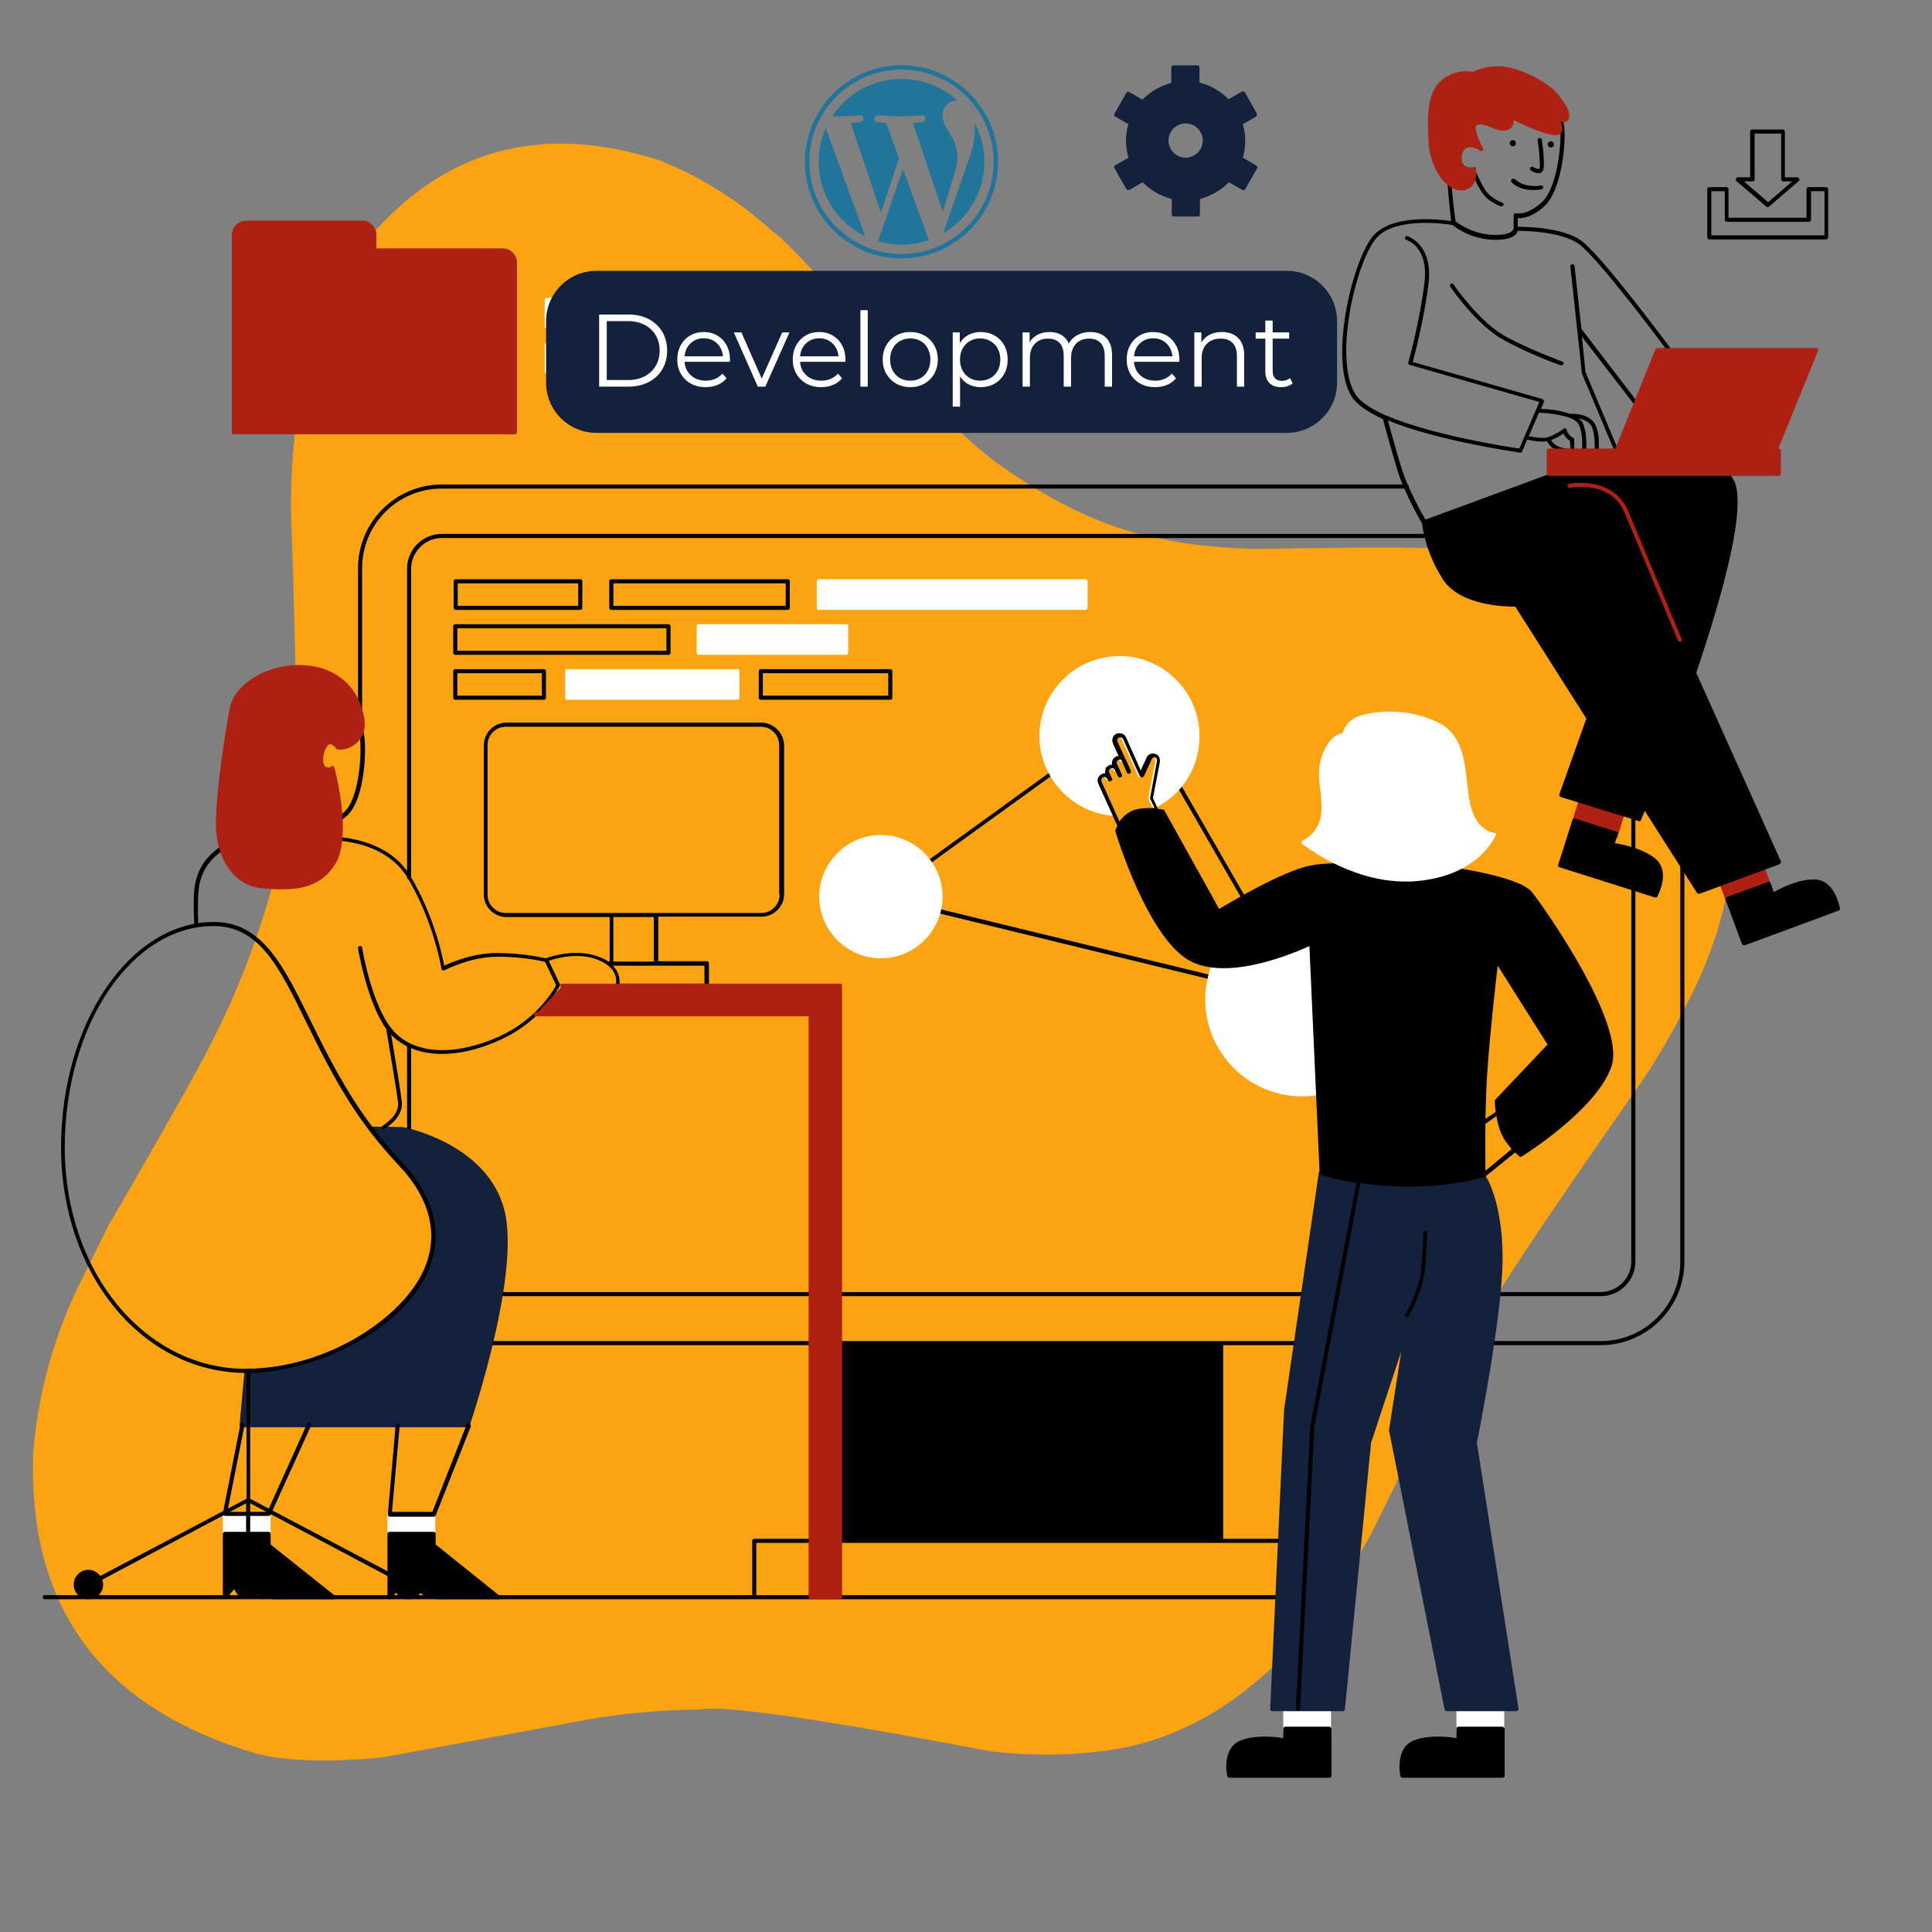
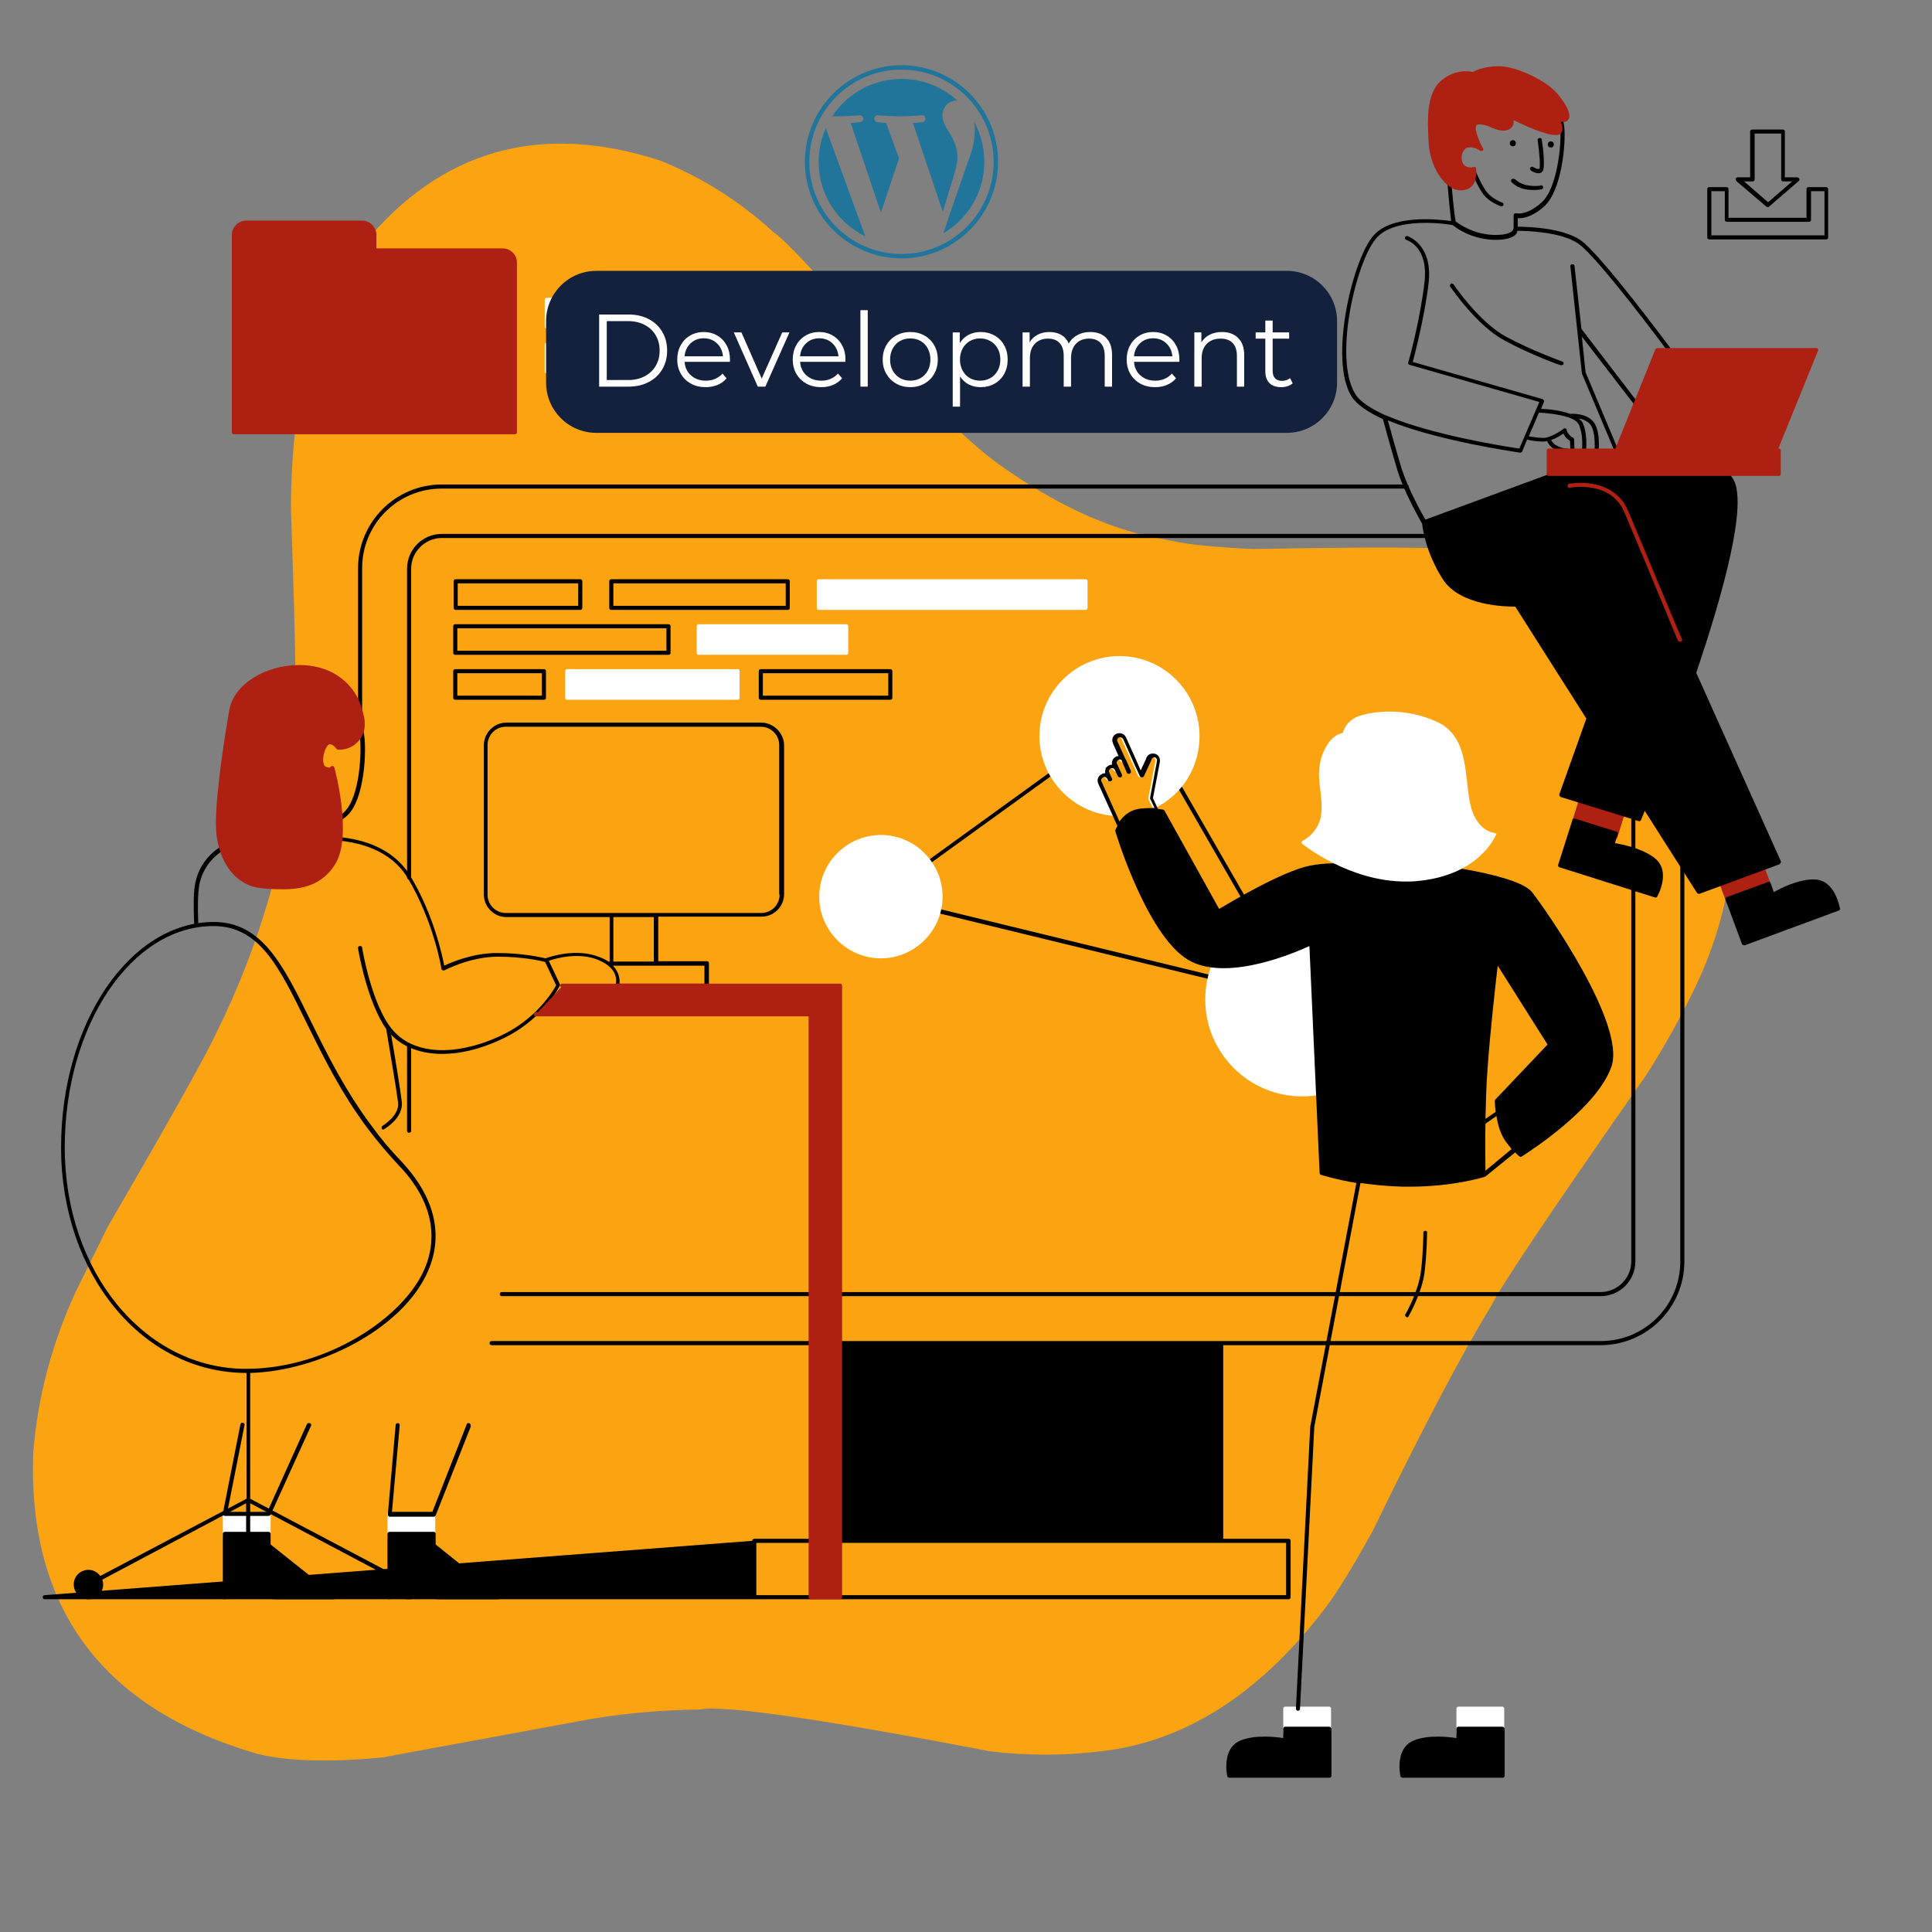
<svg xmlns="http://www.w3.org/2000/svg" width="1000" zoomAndPan="magnify" viewBox="0 0 750 750" height="1000" preserveAspectRatio="xMidYMid meet" version="1.2">
  <rect x="0" y="0" width="750" height="750" fill="#808080" stroke="none" />
  <defs>
    <clipPath id="30aea61c7c">
      <path d="M 12 55 L 673 55 L 673 684 L 12 684 Z M 12 55 " />
    </clipPath>
    <clipPath id="c776f2c14f">
      <path d="M 694.523 71.449 L 653.941 718.93 L 5.715 678.301 L 46.293 30.824 Z M 694.523 71.449 " />
    </clipPath>
    <clipPath id="f868e49458">
      <path d="M 694.523 71.449 L 653.941 718.93 L 5.715 678.301 L 46.293 30.824 Z M 694.523 71.449 " />
    </clipPath>
    <clipPath id="5bd615cb22">
      <path d="M 16.574 50 L 710 50 L 710 621 L 16.574 621 Z M 16.574 50 " />
    </clipPath>
    <clipPath id="284cb26ed3">
      <path d="M 604 317 L 714.824 317 L 714.824 367 L 604 367 Z M 604 317 " />
    </clipPath>
    <clipPath id="5ecc55f43a">
      <path d="M 476 670 L 585 670 L 585 690.559 L 476 690.559 Z M 476 670 " />
    </clipPath>
    <clipPath id="11d67d6c16">
      <path d="M 93 25.309 L 590 25.309 L 590 665 L 93 665 Z M 93 25.309 " />
    </clipPath>
    <clipPath id="ff60d1ff9c">
      <path d="M 83 25.309 L 706 25.309 L 706 346 L 83 346 Z M 83 25.309 " />
    </clipPath>
    <clipPath id="c814532600">
      <path d="M 312.453 25.309 L 387.453 25.309 L 387.453 100.309 L 312.453 100.309 Z M 312.453 25.309 " />
    </clipPath>
    <clipPath id="86e3bdd733">
      <path d="M 211.988 105.148 L 519.055 105.148 L 519.055 168.035 L 211.988 168.035 Z M 211.988 105.148 " />
    </clipPath>
    <clipPath id="ca737d8a3f">
      <path d="M 231.488 105.148 L 499.547 105.148 C 510.312 105.148 519.047 113.879 519.047 124.648 L 519.047 148.535 C 519.047 159.305 510.312 168.035 499.547 168.035 L 231.488 168.035 C 220.719 168.035 211.988 159.305 211.988 148.535 L 211.988 124.648 C 211.988 113.879 220.719 105.148 231.488 105.148 Z M 231.488 105.148 " />
    </clipPath>
  </defs>
  <g id="465477c4b7">
    <g clip-rule="nonzero" clip-path="url(#30aea61c7c)">
      <g clip-rule="nonzero" clip-path="url(#c776f2c14f)">
        <g clip-rule="nonzero" clip-path="url(#f868e49458)">
          <path style=" stroke:none;fill-rule:nonzero;fill:#fca311;fill-opacity:1;" d="M 448.84 208.746 L 454.98 209.992 C 461.109 211.359 471.48 212.406 486.094 213.133 C 534.297 212.219 561.523 212.379 567.773 213.613 C 586.512 215.766 600.605 219.141 610.055 223.742 C 645.594 240.531 666.16 266.863 671.758 302.738 C 675.438 332.09 669.918 360.848 655.203 389.008 C 650.273 398.836 644.824 408.375 638.852 417.629 C 602.523 469.613 582.555 499.344 578.941 506.816 C 567.453 525.598 552.055 554.852 532.742 594.574 C 524.719 609.012 518.527 619.031 514.164 624.641 C 488.672 657.922 459.602 676.34 426.953 679.891 C 412.828 681.602 398.598 681.582 384.254 679.836 C 318.562 667.234 280.988 661.836 271.531 663.641 C 257.707 663.773 243.949 664.945 230.254 667.148 L 148.465 682.23 C 127.969 684.215 111.77 683.75 99.867 680.84 C 39.637 663.277 10.652 624.242 12.922 563.727 C 14.641 542.398 20.09 521.727 29.27 501.723 L 41.918 476.07 C 65.945 434.711 79.965 409.688 83.977 401 C 92.496 383.801 99.402 366.008 104.691 347.613 C 110.008 328.699 113.176 310.441 114.195 292.836 C 115.367 286.547 114.953 254.887 112.941 197.848 C 112.949 184.977 113.754 172.629 115.352 160.805 C 118.125 136.793 126.676 114.844 141 94.957 C 171.215 58.094 209.656 47.223 256.316 62.352 C 272.59 68.914 287.254 78.191 300.305 90.176 C 304.934 92.961 324.996 114.797 360.5 155.684 C 371.523 166.906 380.578 175.07 387.668 180.18 C 409.195 195.531 429.586 205.055 448.84 208.746 " />
        </g>
      </g>
    </g>
    <g clip-rule="nonzero" clip-path="url(#5bd615cb22)">
-       <path style=" stroke:none;fill-rule:nonzero;fill:#000000;fill-opacity:1;" d="M 176.891 236.762 L 225.258 236.762 C 225.73 236.762 226.051 236.445 226.051 235.969 L 226.051 225.66 C 226.051 225.184 225.73 224.867 225.258 224.867 L 176.891 224.867 C 176.414 224.867 176.098 225.184 176.098 225.66 L 176.098 235.969 C 176.098 236.285 176.414 236.762 176.891 236.762 Z M 177.684 226.453 L 224.465 226.453 L 224.465 235.176 L 177.684 235.176 Z M 175.941 253.41 C 175.941 253.887 176.258 254.203 176.734 254.203 L 259.508 254.203 C 259.984 254.203 260.301 253.887 260.301 253.41 L 260.301 243.102 C 260.301 242.629 259.984 242.312 259.508 242.312 L 176.734 242.312 C 176.258 242.312 175.941 242.629 175.941 243.102 Z M 177.527 243.895 L 258.715 243.895 L 258.715 252.617 L 177.527 252.617 Z M 158.023 220.746 L 158.023 340.625 C 158.023 341.102 158.34 341.418 158.816 341.418 C 159.289 341.418 159.605 341.102 159.605 340.625 L 159.605 220.746 C 159.605 214.242 165 208.852 171.5 208.852 L 621.367 208.852 C 627.871 208.852 633.262 214.242 633.262 220.746 L 633.262 489.684 C 633.262 496.184 627.871 501.574 621.367 501.574 L 194.809 501.574 C 194.336 501.574 194.016 501.895 194.016 502.367 C 194.016 502.844 194.336 503.16 194.809 503.16 L 621.367 503.16 C 628.82 503.16 634.848 497.137 634.848 489.684 L 634.848 220.746 C 634.848 213.293 628.82 207.266 621.367 207.266 L 171.5 207.266 C 164.047 207.266 158.023 213.293 158.023 220.746 Z M 653.082 334.758 C 652.605 334.758 652.289 335.074 652.289 335.551 L 652.289 489.684 C 652.289 506.809 638.496 520.605 621.367 520.605 L 190.848 520.605 C 190.371 520.605 190.055 520.922 190.055 521.398 C 190.055 521.871 190.371 522.191 190.848 522.191 L 318.02 522.191 L 318.02 597.352 L 292.809 597.352 C 292.332 597.352 292.016 597.672 292.016 598.145 L 292.016 619.234 L 17.367 619.234 C 16.895 619.234 16.574 619.555 16.574 620.027 C 16.574 620.504 16.895 620.82 17.367 620.82 L 500.219 620.82 C 500.695 620.82 501.012 620.504 501.012 620.027 L 501.012 598.145 C 501.012 597.672 500.695 597.352 500.219 597.352 L 474.848 597.352 L 474.848 522.191 L 621.367 522.191 C 639.289 522.191 653.875 507.602 653.875 489.684 L 653.875 335.551 C 653.875 335.074 653.559 334.758 653.082 334.758 Z M 499.27 598.938 L 499.27 619.234 L 293.602 619.234 L 293.602 598.938 Z M 175.941 270.855 C 175.941 271.328 176.258 271.645 176.734 271.645 L 211.145 271.645 C 211.617 271.645 211.938 271.328 211.938 270.855 L 211.938 260.547 C 211.938 260.07 211.617 259.754 211.145 259.754 L 176.734 259.754 C 176.258 259.754 175.941 260.07 175.941 260.547 Z M 177.527 261.34 L 210.352 261.34 L 210.352 270.062 L 177.527 270.062 Z M 305.812 224.867 L 237.309 224.867 C 236.832 224.867 236.516 225.184 236.516 225.66 L 236.516 235.969 C 236.516 236.445 236.832 236.762 237.309 236.762 L 305.812 236.762 C 306.285 236.762 306.602 236.445 306.602 235.969 L 306.602 225.66 C 306.602 225.184 306.285 224.867 305.812 224.867 Z M 305.02 235.176 L 238.102 235.176 L 238.102 226.453 L 305.02 226.453 Z M 506.086 388.355 C 506.246 388.039 506.246 387.723 506.086 387.562 L 441.867 275.93 C 441.707 275.77 441.547 275.609 441.391 275.609 C 441.23 275.609 440.914 275.609 440.754 275.77 L 341.488 347.602 C 341.172 347.762 341.172 348.078 341.172 348.395 C 341.172 348.711 341.488 348.871 341.805 349.031 L 505.293 388.832 C 505.293 388.832 505.453 388.832 505.453 388.832 C 505.609 388.672 505.93 388.672 506.086 388.355 Z M 343.711 347.762 L 440.914 277.512 L 503.867 386.77 Z M 282.816 127.504 L 341.332 127.504 C 341.805 127.504 342.125 127.188 342.125 126.711 L 342.125 116.406 C 342.125 115.93 341.805 115.613 341.332 115.613 L 282.816 115.613 C 282.344 115.613 282.023 115.93 282.023 116.406 L 282.023 126.711 C 282.023 127.188 282.344 127.504 282.816 127.504 Z M 283.609 117.199 L 340.539 117.199 L 340.539 125.918 L 283.609 125.918 Z M 158.816 405.324 C 158.34 405.324 158.023 405.641 158.023 406.117 L 158.023 438.941 C 158.023 439.414 158.34 439.734 158.816 439.734 C 159.289 439.734 159.605 439.414 159.605 438.941 L 159.605 406.117 C 159.605 405.641 159.289 405.324 158.816 405.324 Z M 345.613 259.754 L 295.344 259.754 C 294.871 259.754 294.551 260.07 294.551 260.547 L 294.551 270.855 C 294.551 271.328 294.871 271.645 295.344 271.645 L 345.613 271.645 C 346.09 271.645 346.406 271.328 346.406 270.855 L 346.406 260.547 C 346.406 260.07 346.09 259.754 345.613 259.754 Z M 344.82 270.062 L 296.137 270.062 L 296.137 261.34 L 344.82 261.34 Z M 139.785 277.039 C 140.262 277.039 140.578 276.719 140.578 276.246 L 140.578 220.586 C 140.578 203.461 154.375 189.664 171.5 189.664 L 546.047 189.664 C 546.523 189.664 546.84 189.348 546.84 188.871 C 546.84 188.395 546.523 188.078 546.047 188.078 L 171.5 188.078 C 153.582 188.078 138.992 202.668 138.992 220.586 L 138.992 276.246 C 138.992 276.719 139.309 277.039 139.785 277.039 Z M 708.902 72.637 L 702.082 72.637 C 701.605 72.637 701.289 72.957 701.289 73.43 L 701.289 84.531 L 671 84.531 L 671 73.43 C 671 72.957 670.684 72.637 670.207 72.637 L 663.551 72.637 C 663.074 72.637 662.758 72.957 662.758 73.43 L 662.758 92.145 C 662.758 92.617 663.074 92.938 663.551 92.938 L 708.902 92.938 C 709.375 92.938 709.691 92.617 709.691 92.145 L 709.691 73.43 C 709.691 73.113 709.375 72.637 708.902 72.637 Z M 708.109 91.352 L 664.34 91.352 L 664.34 74.223 L 669.574 74.223 L 669.574 85.324 C 669.574 85.801 669.891 86.117 670.367 86.117 L 702.242 86.117 C 702.715 86.117 703.035 85.801 703.035 85.324 L 703.035 74.223 L 708.266 74.223 L 708.266 91.352 Z M 685.75 80.25 C 685.906 80.41 686.066 80.41 686.227 80.41 C 686.383 80.41 686.543 80.41 686.699 80.25 L 698.277 70.262 C 698.594 70.102 698.594 69.625 698.434 69.309 C 698.277 68.992 697.957 68.832 697.641 68.832 L 692.883 68.832 L 692.883 51.074 C 692.883 50.598 692.566 50.281 692.09 50.281 L 680.199 50.281 C 679.723 50.281 679.406 50.598 679.406 51.074 L 679.406 68.832 L 674.648 68.832 C 674.332 68.832 674.016 68.992 673.855 69.309 C 673.699 69.625 673.855 69.941 674.016 70.262 Z M 680.359 70.418 C 680.832 70.418 681.148 70.102 681.148 69.625 L 681.148 51.867 L 691.457 51.867 L 691.457 69.625 C 691.457 70.102 691.773 70.418 692.25 70.418 L 695.738 70.418 L 686.383 78.504 L 677.027 70.418 Z M 680.359 70.418 " />
+       <path style=" stroke:none;fill-rule:nonzero;fill:#000000;fill-opacity:1;" d="M 176.891 236.762 L 225.258 236.762 C 225.73 236.762 226.051 236.445 226.051 235.969 L 226.051 225.66 C 226.051 225.184 225.73 224.867 225.258 224.867 L 176.891 224.867 C 176.414 224.867 176.098 225.184 176.098 225.66 L 176.098 235.969 C 176.098 236.285 176.414 236.762 176.891 236.762 Z M 177.684 226.453 L 224.465 226.453 L 224.465 235.176 L 177.684 235.176 Z M 175.941 253.41 C 175.941 253.887 176.258 254.203 176.734 254.203 L 259.508 254.203 C 259.984 254.203 260.301 253.887 260.301 253.41 L 260.301 243.102 C 260.301 242.629 259.984 242.312 259.508 242.312 L 176.734 242.312 C 176.258 242.312 175.941 242.629 175.941 243.102 Z M 177.527 243.895 L 258.715 243.895 L 258.715 252.617 L 177.527 252.617 Z M 158.023 220.746 L 158.023 340.625 C 158.023 341.102 158.34 341.418 158.816 341.418 C 159.289 341.418 159.605 341.102 159.605 340.625 L 159.605 220.746 C 159.605 214.242 165 208.852 171.5 208.852 L 621.367 208.852 C 627.871 208.852 633.262 214.242 633.262 220.746 L 633.262 489.684 C 633.262 496.184 627.871 501.574 621.367 501.574 L 194.809 501.574 C 194.336 501.574 194.016 501.895 194.016 502.367 C 194.016 502.844 194.336 503.16 194.809 503.16 L 621.367 503.16 C 628.82 503.16 634.848 497.137 634.848 489.684 L 634.848 220.746 C 634.848 213.293 628.82 207.266 621.367 207.266 L 171.5 207.266 C 164.047 207.266 158.023 213.293 158.023 220.746 Z M 653.082 334.758 C 652.605 334.758 652.289 335.074 652.289 335.551 L 652.289 489.684 C 652.289 506.809 638.496 520.605 621.367 520.605 L 190.848 520.605 C 190.371 520.605 190.055 520.922 190.055 521.398 C 190.055 521.871 190.371 522.191 190.848 522.191 L 318.02 522.191 L 318.02 597.352 L 292.809 597.352 C 292.332 597.352 292.016 597.672 292.016 598.145 L 17.367 619.234 C 16.895 619.234 16.574 619.555 16.574 620.027 C 16.574 620.504 16.895 620.82 17.367 620.82 L 500.219 620.82 C 500.695 620.82 501.012 620.504 501.012 620.027 L 501.012 598.145 C 501.012 597.672 500.695 597.352 500.219 597.352 L 474.848 597.352 L 474.848 522.191 L 621.367 522.191 C 639.289 522.191 653.875 507.602 653.875 489.684 L 653.875 335.551 C 653.875 335.074 653.559 334.758 653.082 334.758 Z M 499.27 598.938 L 499.27 619.234 L 293.602 619.234 L 293.602 598.938 Z M 175.941 270.855 C 175.941 271.328 176.258 271.645 176.734 271.645 L 211.145 271.645 C 211.617 271.645 211.938 271.328 211.938 270.855 L 211.938 260.547 C 211.938 260.07 211.617 259.754 211.145 259.754 L 176.734 259.754 C 176.258 259.754 175.941 260.07 175.941 260.547 Z M 177.527 261.34 L 210.352 261.34 L 210.352 270.062 L 177.527 270.062 Z M 305.812 224.867 L 237.309 224.867 C 236.832 224.867 236.516 225.184 236.516 225.66 L 236.516 235.969 C 236.516 236.445 236.832 236.762 237.309 236.762 L 305.812 236.762 C 306.285 236.762 306.602 236.445 306.602 235.969 L 306.602 225.66 C 306.602 225.184 306.285 224.867 305.812 224.867 Z M 305.02 235.176 L 238.102 235.176 L 238.102 226.453 L 305.02 226.453 Z M 506.086 388.355 C 506.246 388.039 506.246 387.723 506.086 387.562 L 441.867 275.93 C 441.707 275.77 441.547 275.609 441.391 275.609 C 441.23 275.609 440.914 275.609 440.754 275.77 L 341.488 347.602 C 341.172 347.762 341.172 348.078 341.172 348.395 C 341.172 348.711 341.488 348.871 341.805 349.031 L 505.293 388.832 C 505.293 388.832 505.453 388.832 505.453 388.832 C 505.609 388.672 505.93 388.672 506.086 388.355 Z M 343.711 347.762 L 440.914 277.512 L 503.867 386.77 Z M 282.816 127.504 L 341.332 127.504 C 341.805 127.504 342.125 127.188 342.125 126.711 L 342.125 116.406 C 342.125 115.93 341.805 115.613 341.332 115.613 L 282.816 115.613 C 282.344 115.613 282.023 115.93 282.023 116.406 L 282.023 126.711 C 282.023 127.188 282.344 127.504 282.816 127.504 Z M 283.609 117.199 L 340.539 117.199 L 340.539 125.918 L 283.609 125.918 Z M 158.816 405.324 C 158.34 405.324 158.023 405.641 158.023 406.117 L 158.023 438.941 C 158.023 439.414 158.34 439.734 158.816 439.734 C 159.289 439.734 159.605 439.414 159.605 438.941 L 159.605 406.117 C 159.605 405.641 159.289 405.324 158.816 405.324 Z M 345.613 259.754 L 295.344 259.754 C 294.871 259.754 294.551 260.07 294.551 260.547 L 294.551 270.855 C 294.551 271.328 294.871 271.645 295.344 271.645 L 345.613 271.645 C 346.09 271.645 346.406 271.328 346.406 270.855 L 346.406 260.547 C 346.406 260.07 346.09 259.754 345.613 259.754 Z M 344.82 270.062 L 296.137 270.062 L 296.137 261.34 L 344.82 261.34 Z M 139.785 277.039 C 140.262 277.039 140.578 276.719 140.578 276.246 L 140.578 220.586 C 140.578 203.461 154.375 189.664 171.5 189.664 L 546.047 189.664 C 546.523 189.664 546.84 189.348 546.84 188.871 C 546.84 188.395 546.523 188.078 546.047 188.078 L 171.5 188.078 C 153.582 188.078 138.992 202.668 138.992 220.586 L 138.992 276.246 C 138.992 276.719 139.309 277.039 139.785 277.039 Z M 708.902 72.637 L 702.082 72.637 C 701.605 72.637 701.289 72.957 701.289 73.43 L 701.289 84.531 L 671 84.531 L 671 73.43 C 671 72.957 670.684 72.637 670.207 72.637 L 663.551 72.637 C 663.074 72.637 662.758 72.957 662.758 73.43 L 662.758 92.145 C 662.758 92.617 663.074 92.938 663.551 92.938 L 708.902 92.938 C 709.375 92.938 709.691 92.617 709.691 92.145 L 709.691 73.43 C 709.691 73.113 709.375 72.637 708.902 72.637 Z M 708.109 91.352 L 664.34 91.352 L 664.34 74.223 L 669.574 74.223 L 669.574 85.324 C 669.574 85.801 669.891 86.117 670.367 86.117 L 702.242 86.117 C 702.715 86.117 703.035 85.801 703.035 85.324 L 703.035 74.223 L 708.266 74.223 L 708.266 91.352 Z M 685.75 80.25 C 685.906 80.41 686.066 80.41 686.227 80.41 C 686.383 80.41 686.543 80.41 686.699 80.25 L 698.277 70.262 C 698.594 70.102 698.594 69.625 698.434 69.309 C 698.277 68.992 697.957 68.832 697.641 68.832 L 692.883 68.832 L 692.883 51.074 C 692.883 50.598 692.566 50.281 692.09 50.281 L 680.199 50.281 C 679.723 50.281 679.406 50.598 679.406 51.074 L 679.406 68.832 L 674.648 68.832 C 674.332 68.832 674.016 68.992 673.855 69.309 C 673.699 69.625 673.855 69.941 674.016 70.262 Z M 680.359 70.418 C 680.832 70.418 681.148 70.102 681.148 69.625 L 681.148 51.867 L 691.457 51.867 L 691.457 69.625 C 691.457 70.102 691.773 70.418 692.25 70.418 L 695.738 70.418 L 686.383 78.504 L 677.027 70.418 Z M 680.359 70.418 " />
    </g>
    <path style=" stroke:none;fill-rule:nonzero;fill:#ffffff;fill-opacity:1;" d="M 455.66 127.504 L 487.691 127.504 C 488.168 127.504 488.484 127.188 488.484 126.711 L 488.484 116.406 C 488.484 115.93 488.168 115.613 487.691 115.613 L 455.66 115.613 C 455.184 115.613 454.867 115.93 454.867 116.406 L 454.867 126.711 C 454.867 127.188 455.184 127.504 455.66 127.504 Z M 412.688 144.156 L 412.688 133.848 C 412.688 133.371 412.371 133.055 411.895 133.055 L 212.254 133.055 C 211.777 133.055 211.461 133.371 211.461 133.848 L 211.461 144.156 C 211.461 144.629 211.777 144.949 212.254 144.949 L 411.895 144.949 C 412.371 144.949 412.688 144.629 412.688 144.156 Z M 422.203 235.969 L 422.203 225.66 C 422.203 225.184 421.887 224.867 421.41 224.867 L 317.863 224.867 C 317.387 224.867 317.07 225.184 317.07 225.66 L 317.07 235.969 C 317.07 236.445 317.387 236.762 317.863 236.762 L 421.41 236.762 C 421.887 236.762 422.203 236.285 422.203 235.969 Z M 286.305 259.754 L 220.184 259.754 C 219.707 259.754 219.391 260.07 219.391 260.547 L 219.391 270.855 C 219.391 271.328 219.707 271.645 220.184 271.645 L 286.305 271.645 C 286.781 271.645 287.098 271.328 287.098 270.855 L 287.098 260.547 C 287.098 260.07 286.781 259.754 286.305 259.754 Z M 505.453 350.457 C 484.84 350.457 467.871 367.266 467.871 388.039 C 467.871 408.652 484.68 425.621 505.453 425.621 C 526.066 425.621 543.035 408.812 543.035 388.039 C 542.875 367.266 526.066 350.457 505.453 350.457 Z M 341.965 324.133 C 328.805 324.133 318.02 334.918 318.02 348.078 C 318.02 361.238 328.805 372.023 341.965 372.023 C 355.125 372.023 365.91 361.238 365.91 348.078 C 365.91 334.918 355.125 324.133 341.965 324.133 Z M 434.57 254.68 C 417.445 254.68 403.492 268.633 403.492 285.758 C 403.492 301.773 416.02 315.414 432.035 316.68 C 432.352 316.68 432.508 316.523 432.668 316.363 C 432.828 316.207 432.828 315.887 432.668 315.57 L 427.277 303.52 C 427.117 303.203 427.117 302.887 427.277 302.566 C 427.434 302.25 427.594 302.094 427.91 301.934 C 428.547 301.617 429.18 301.934 429.496 302.566 C 429.656 302.887 430.133 303.043 430.605 302.887 C 430.926 302.727 431.242 302.25 430.926 301.773 L 430.133 300.031 C 429.973 299.715 429.973 299.395 430.133 299.078 C 430.289 298.762 430.449 298.605 430.766 298.445 C 431.398 298.129 432.035 298.445 432.352 299.078 C 432.508 299.555 432.984 299.715 433.461 299.395 C 433.938 299.238 434.094 298.762 433.777 298.285 L 432.984 296.543 C 432.668 295.906 432.984 295.273 433.461 294.957 C 433.938 294.797 434.57 294.957 434.887 295.434 C 435.047 295.75 435.523 295.906 436 295.75 C 436.316 295.59 436.473 295.113 436.316 294.797 L 433.145 287.82 C 432.828 287.188 433.145 286.551 433.777 286.234 C 434.414 285.918 435.047 286.234 435.363 286.871 L 441.867 301.301 C 442.023 301.617 442.34 301.773 442.66 301.773 C 442.977 301.773 443.293 301.617 443.449 301.301 L 446.305 295.113 C 446.305 295.113 446.305 294.957 446.305 294.957 C 446.465 294.32 447.098 293.848 447.574 294.004 C 448.207 294.164 448.684 294.797 448.527 295.273 L 445.828 309.703 C 445.828 309.863 445.828 310.02 445.828 310.18 L 447.258 313.191 C 447.414 313.352 447.574 313.508 447.734 313.668 C 447.891 313.668 448.207 313.668 448.367 313.668 C 459.148 308.434 465.652 297.652 465.652 285.758 C 465.652 268.633 451.695 254.68 434.57 254.68 Z M 434.57 254.68 " />
    <path style=" stroke:none;fill-rule:nonzero;fill:#ae2012;fill-opacity:1;" d="M 629.93 315.414 L 613.758 310.34 C 613.281 310.18 612.965 310.496 612.805 310.812 L 610.109 319.535 C 610.109 319.695 610.109 320.012 610.109 320.168 C 610.27 320.328 610.426 320.488 610.586 320.488 L 626.762 325.562 C 626.918 325.562 626.918 325.562 627.078 325.562 C 627.395 325.562 627.711 325.402 627.871 325.086 L 630.566 316.363 C 630.566 316.203 630.566 315.887 630.566 315.73 C 630.406 315.57 630.25 315.57 629.93 315.414 Z M 687.809 344.273 L 684.641 335.711 C 684.48 335.234 684.004 335.074 683.688 335.234 L 667.672 341.102 C 667.512 341.102 667.355 341.258 667.195 341.578 C 667.039 341.734 667.039 342.051 667.195 342.211 L 670.367 350.773 C 670.527 351.09 670.844 351.25 671.16 351.25 C 671.32 351.25 671.32 351.25 671.477 351.25 L 687.492 345.383 C 687.652 345.383 687.809 345.223 687.969 344.906 C 687.809 344.59 687.809 344.43 687.809 344.273 Z M 687.809 344.273 " />
    <g clip-rule="nonzero" clip-path="url(#284cb26ed3)">
      <path style=" stroke:none;fill-rule:nonzero;fill:#000000;fill-opacity:1;" d="M 642.617 333.332 C 637.859 329.367 629.773 327.781 626.918 327.305 L 628.027 323.816 C 628.027 323.656 628.027 323.34 628.027 323.184 C 627.871 323.023 627.711 322.863 627.555 322.863 L 611.379 317.789 C 611.219 317.789 610.902 317.789 610.746 317.789 C 610.586 317.949 610.426 318.109 610.426 318.266 L 604.879 335.711 C 604.719 336.184 605.035 336.504 605.352 336.66 L 642.457 348.395 C 642.457 348.395 642.617 348.395 642.777 348.395 C 643.094 348.395 643.25 348.238 643.41 347.918 C 643.57 347.602 648.645 338.406 642.617 333.332 Z M 704.617 341.418 C 698.434 341.102 690.98 344.906 688.602 346.332 L 687.336 342.844 C 687.176 342.371 686.699 342.211 686.383 342.371 L 670.367 348.238 C 670.207 348.238 670.051 348.395 669.891 348.711 C 669.734 348.871 669.734 349.188 669.891 349.348 L 676.234 366.473 C 676.395 366.789 676.711 366.949 677.027 366.949 C 677.188 366.949 677.188 366.949 677.344 366.949 L 713.816 353.469 C 714.133 353.312 714.449 352.992 714.293 352.676 C 714.133 352.199 712.391 341.734 704.617 341.418 Z M 676.867 366.949 Z M 676.867 366.949 " />
    </g>
    <path style=" stroke:none;fill-rule:nonzero;fill:#000000;fill-opacity:1;" d="M 586.801 69.625 C 586.484 69.941 586.484 70.418 586.801 70.734 C 586.957 70.895 589.02 73.113 592.824 73.59 C 593.938 73.75 595.047 73.75 595.84 73.75 C 597.582 73.75 598.375 73.43 598.535 73.43 C 599.012 73.273 599.168 72.797 599.012 72.48 C 598.852 72.004 598.375 71.848 598.059 72.004 C 598.059 72.004 596.473 72.48 593.301 72.004 C 589.973 71.527 588.227 69.625 588.227 69.625 C 587.594 69.309 587.117 69.309 586.801 69.625 Z M 602.023 57.258 C 603.609 57.258 603.609 54.879 602.023 54.879 C 600.438 54.879 600.438 57.258 602.023 57.258 Z M 597.266 67.246 C 597.898 67.246 598.375 67.09 598.852 66.453 C 599.805 65.188 599.168 58.367 598.535 54.246 C 598.535 53.77 598.059 53.453 597.582 53.609 C 597.105 53.609 596.789 54.086 596.949 54.562 C 597.582 59.16 598.059 64.711 597.582 65.504 C 597.266 65.82 595.996 65.344 595.203 64.867 C 594.887 64.551 594.41 64.711 594.094 65.027 C 593.777 65.344 593.938 65.82 594.254 66.137 C 594.41 66.297 595.84 67.246 597.266 67.246 Z M 587.277 56.781 C 588.863 56.781 588.863 54.402 587.277 54.402 C 585.691 54.402 585.691 56.781 587.277 56.781 Z M 584.578 130.676 C 574.273 125.125 564.281 110.539 564.281 110.379 C 563.965 110.062 563.488 109.902 563.172 110.219 C 562.855 110.539 562.695 111.012 563.016 111.332 C 563.488 111.965 573.32 126.395 583.945 132.102 C 594.41 137.812 605.672 141.777 605.828 141.777 C 605.988 141.777 605.988 141.777 606.145 141.777 C 606.465 141.777 606.781 141.617 606.938 141.301 C 607.098 140.824 606.938 140.508 606.465 140.348 C 606.145 140.191 594.887 136.227 584.578 130.676 Z M 691.301 334.281 L 658.473 261.18 C 669.098 229.785 678.613 195.215 672.746 185.859 C 661.328 167.941 632.785 172.539 632.309 172.699 L 628.027 174.285 L 615.5 144.473 L 614.074 130.676 L 634.371 157 C 634.531 157.156 634.688 157.316 635.008 157.316 C 635.164 157.316 635.324 157.316 635.48 157.156 C 635.797 156.84 635.957 156.363 635.641 156.047 L 613.914 127.664 L 611.219 103.242 C 611.219 102.766 610.746 102.449 610.27 102.609 C 609.793 102.609 609.477 103.086 609.633 103.559 L 614.074 144.789 C 614.074 144.789 614.074 144.949 614.074 144.949 L 626.602 174.758 L 553.34 201.715 C 551.914 199.336 546.523 189.508 544.145 182.055 C 542.082 175.234 539.703 166.672 538.754 163.184 C 557.941 171.113 588.227 175.395 589.973 175.711 C 589.973 175.711 589.973 175.711 590.129 175.711 C 590.445 175.711 590.766 175.551 590.922 175.234 L 592.824 170.637 C 593.938 170.953 596.633 171.43 599.168 171.43 C 599.645 171.43 600.121 171.27 600.598 171.27 C 600.914 172.062 601.707 173.332 603.293 174.285 C 605.672 175.711 608.207 175.711 608.367 175.711 C 608.84 175.711 609.16 175.395 609.16 174.918 C 609.16 174.441 608.84 174.125 608.367 174.125 C 608.367 174.125 606.145 174.125 604.086 172.855 C 602.973 172.223 602.34 171.27 602.18 170.793 C 604.086 170.16 605.828 169.051 606.938 168.258 C 607.098 168.734 607.414 169.207 607.891 169.844 C 608.523 170.477 609.16 170.953 609.477 171.113 L 609.633 174.918 C 609.633 175.395 609.953 175.711 610.426 175.711 C 610.902 175.711 611.219 175.395 611.219 174.918 L 611.062 170.637 C 611.062 170.32 610.902 170 610.586 169.844 C 610.586 169.844 609.953 169.684 609.16 168.734 C 608.367 167.941 608.207 166.988 608.207 166.988 C 608.207 166.672 608.047 166.355 607.73 166.355 C 607.414 166.195 607.098 166.195 606.938 166.512 C 605.672 167.465 601.707 170 599.168 170 C 596.949 170 594.57 169.527 593.461 169.367 L 597.426 160.172 C 600.277 160.328 605.352 160.805 609 162.074 C 610.902 162.707 612.332 163.66 612.965 164.926 C 614.867 169.527 614.074 174.918 614.074 174.918 C 614.074 175.395 614.234 175.711 614.707 175.867 C 614.707 175.867 614.867 175.867 614.867 175.867 C 615.184 175.867 615.66 175.551 615.66 175.234 C 615.66 175.074 616.453 169.367 614.551 164.453 C 614.234 163.66 613.598 163.023 612.805 162.391 C 614.234 162.707 615.66 163.184 616.93 164.293 C 619.309 166.512 619.148 172.855 618.988 175.074 C 618.988 175.551 619.309 175.867 619.625 176.027 C 619.625 176.027 619.625 176.027 619.781 176.027 C 620.258 176.027 620.574 175.711 620.574 175.395 C 620.574 175.074 621.527 166.355 618.039 163.184 C 615.027 160.328 610.426 160.645 609.477 160.645 C 605.512 159.219 600.598 158.742 598.219 158.742 L 599.328 156.047 C 599.484 155.891 599.484 155.57 599.328 155.414 C 599.168 155.254 599.012 155.098 598.852 154.938 L 548.426 140.508 C 549.379 137.02 553.184 122.113 554.609 109.586 C 556.195 94.68 546.363 91.668 546.363 91.668 C 545.887 91.508 545.57 91.824 545.414 92.145 C 545.254 92.617 545.57 92.938 545.887 93.094 C 546.207 93.254 554.453 95.633 553.023 109.27 C 551.438 123.539 546.84 140.508 546.68 140.664 C 546.523 141.141 546.84 141.457 547.156 141.617 L 597.582 156.047 L 589.812 174.125 C 585.215 173.492 555.719 168.891 538.117 161.281 C 538.117 161.281 538.117 161.281 537.961 161.281 C 532.41 158.742 527.969 156.047 526.066 152.875 C 517.664 139.082 526.227 102.449 533.996 92.777 C 541.133 83.898 561.746 86.91 563.965 87.387 C 565.074 88.336 570.625 92.617 579.504 93.094 C 579.98 93.094 580.457 93.094 580.934 93.094 C 584.578 93.094 587.117 92.301 588.387 91.031 C 588.863 90.559 589.02 90.082 589.02 89.605 C 592.352 89.605 605.828 89.922 612.648 94.523 C 620.418 99.914 647.215 136.066 647.531 136.543 C 647.691 136.703 647.852 136.859 648.168 136.859 C 648.324 136.859 648.484 136.859 648.645 136.703 C 648.961 136.383 649.117 135.91 648.801 135.59 C 647.691 134.164 621.527 98.805 613.598 93.254 C 606.461 88.336 592.668 88.02 589.18 88.02 L 589.18 84.691 C 590.922 84.848 594.727 84.371 599.484 80.09 C 606.305 73.906 607.891 55.512 607.254 49.488 C 606.461 42.035 601.07 29.031 585.531 28.398 C 578.555 28.078 573.004 29.824 568.723 33.789 C 564.125 38.07 561.586 44.57 561.27 52.816 C 560.953 64.867 562.855 81.52 563.332 85.801 C 558.574 85.164 539.863 82.945 532.727 91.984 C 524.797 101.973 515.918 139.715 524.641 153.828 C 526.699 157.156 531.141 160.012 536.852 162.707 C 537.324 164.609 540.18 174.918 542.559 182.848 C 545.094 191.094 551.281 201.875 552.074 203.301 C 552.23 204.73 553.34 214.242 560 224.711 C 566.66 235.332 584.898 235.492 588.227 235.492 L 615.82 278.941 L 605.352 308.277 C 605.352 308.434 605.352 308.754 605.352 308.91 C 605.512 309.07 605.672 309.227 605.828 309.387 L 636.117 318.742 C 636.434 318.902 636.91 318.742 637.066 318.266 C 637.227 317.789 637.703 316.68 638.496 314.777 L 658.793 346.652 C 658.949 346.809 659.266 346.969 659.426 346.969 C 659.586 346.969 659.586 346.969 659.742 346.969 L 690.664 335.551 C 690.824 335.551 690.98 335.391 691.141 335.074 C 691.457 334.758 691.457 334.441 691.301 334.281 Z M 562.855 52.66 C 563.172 44.887 565.551 38.547 569.832 34.738 C 573.637 31.25 578.871 29.508 585.371 29.824 C 603.293 30.617 605.512 47.586 605.672 49.488 C 606.305 55.672 604.559 73.273 598.375 78.664 C 592.508 83.898 588.543 82.789 588.543 82.789 C 588.227 82.789 588.07 82.789 587.91 82.945 C 587.75 83.105 587.594 83.262 587.594 83.582 L 587.594 88.496 C 587.594 88.496 587.594 88.973 587.117 89.605 C 586.484 90.238 584.738 91.352 579.664 91.191 C 571.578 90.875 566.188 86.75 565.074 85.957 C 564.602 83.422 562.379 65.344 562.855 52.66 Z M 576.016 75.652 C 578.238 78.504 582.359 79.934 582.52 80.09 C 582.676 80.09 582.676 80.09 582.836 80.09 C 583.152 80.09 583.469 79.934 583.629 79.617 C 583.789 79.141 583.629 78.824 583.152 78.664 C 583.152 78.664 579.348 77.238 577.285 74.699 C 575.223 72.164 572.848 66.453 572.848 66.453 C 572.688 65.98 572.211 65.82 571.734 65.98 C 571.262 66.137 571.102 66.613 571.262 67.09 C 571.578 67.246 573.797 72.957 576.016 75.652 Z M 576.016 75.652 " />
    <path style=" stroke:none;fill-rule:nonzero;fill:#ffffff;fill-opacity:1;" d="M 583.152 662.527 L 566.188 662.527 C 565.711 662.527 565.395 662.844 565.395 663.32 L 565.395 672.516 C 565.395 672.992 565.711 673.309 566.188 673.309 L 583.152 673.309 C 583.629 673.309 583.945 672.992 583.945 672.516 L 583.945 663.32 C 583.945 662.844 583.629 662.527 583.152 662.527 Z M 515.918 662.527 L 498.953 662.527 C 498.477 662.527 498.16 662.844 498.16 663.32 L 498.16 672.516 C 498.16 672.992 498.477 673.309 498.953 673.309 L 515.918 673.309 C 516.395 673.309 516.711 672.992 516.711 672.516 L 516.711 663.32 C 516.711 662.844 516.395 662.527 515.918 662.527 Z M 515.918 662.527 " />
    <g clip-rule="nonzero" clip-path="url(#5ecc55f43a)">
      <path style=" stroke:none;fill-rule:nonzero;fill:#000000;fill-opacity:1;" d="M 583.152 670.297 L 566.188 670.297 C 565.711 670.297 565.395 670.613 565.395 671.09 L 565.395 674.734 C 562.695 674.262 554.453 673.309 548.742 675.688 C 541.449 678.699 543.512 689.008 543.668 689.484 C 543.668 689.801 544.145 690.117 544.461 690.117 L 583.312 690.117 C 583.789 690.117 584.105 689.801 584.105 689.324 L 584.105 671.09 C 583.945 670.613 583.629 670.297 583.152 670.297 Z M 515.918 670.297 L 498.953 670.297 C 498.477 670.297 498.16 670.613 498.16 671.09 L 498.16 674.734 C 495.461 674.262 487.219 673.309 481.508 675.688 C 474.215 678.699 476.277 689.008 476.434 689.484 C 476.434 689.801 476.91 690.117 477.227 690.117 L 516.078 690.117 C 516.551 690.117 516.871 689.801 516.871 689.324 L 516.871 671.09 C 516.711 670.613 516.395 670.297 515.918 670.297 Z M 515.918 670.297 " />
    </g>
    <path style=" stroke:none;fill-rule:nonzero;fill:#000000;fill-opacity:1;" d="M 547.316 340.941 C 546.84 340.941 546.523 340.941 546.047 340.941 C 536.691 340.625 534.629 338.883 534.473 338.562 C 534.312 338.406 534.312 338.246 534.312 337.93 L 534.473 333.805 C 532.727 333.805 529.078 333.172 524.324 328.73 C 517.82 322.391 517.027 303.836 517.98 297.812 C 519.09 290.359 525.117 277.672 540.656 277.672 C 547.633 277.672 553.184 279.734 557.148 283.699 C 561.586 288.137 563.809 294.797 563.648 303.043 C 563.488 316.84 559.844 336.66 559.844 336.977 C 559.844 337.137 559.684 337.297 559.684 337.453 C 559.527 337.613 556.195 340.941 547.316 340.941 Z M 535.898 337.613 C 536.531 337.93 539.07 339.039 546.207 339.355 C 554.133 339.672 557.781 337.137 558.574 336.504 C 559.051 334.125 562.062 316.047 562.223 303.203 C 562.379 295.434 560.16 289.09 556.195 284.965 C 552.547 281.32 547.316 279.418 540.812 279.418 C 522.895 279.418 519.883 296.227 519.723 298.129 C 518.773 304.312 519.723 321.914 525.59 327.621 C 531.141 333.172 535.266 332.223 535.266 332.223 C 535.582 332.223 535.738 332.223 535.898 332.379 C 536.059 332.539 536.215 332.855 536.215 333.016 Z M 535.898 337.613 " />
    <path style=" stroke:none;fill-rule:nonzero;fill:#ffffff;fill-opacity:1;" d="M 104.266 586.887 L 87.297 586.887 C 86.824 586.887 86.504 587.203 86.504 587.68 L 86.504 596.879 C 86.504 597.352 86.824 597.672 87.297 597.672 L 104.266 597.672 C 104.742 597.672 105.059 597.352 105.059 596.879 L 105.059 587.68 C 105.059 587.203 104.742 586.887 104.266 586.887 Z M 168.328 586.887 L 151.203 586.887 C 150.727 586.887 150.41 587.203 150.41 587.68 L 150.41 596.879 C 150.41 597.352 150.727 597.672 151.203 597.672 L 168.172 597.672 C 168.645 597.672 168.965 597.352 168.965 596.879 L 168.965 587.68 C 169.121 587.203 168.645 586.887 168.328 586.887 Z M 168.328 586.887 " />
    <path style=" stroke:none;fill-rule:nonzero;fill:#000000;fill-opacity:1;" d="M 193.859 619.395 L 169.121 599.574 L 169.121 595.449 C 169.121 594.973 168.805 594.656 168.328 594.656 L 151.203 594.656 C 150.727 594.656 150.41 594.973 150.41 595.449 L 150.41 620.027 C 150.41 620.348 150.57 620.664 150.887 620.82 C 151.043 620.82 151.043 620.82 151.203 620.82 C 151.363 620.82 151.68 620.664 151.836 620.504 L 158.34 612.734 C 159.605 615.273 163.414 620.82 170.867 620.82 L 193.383 620.82 C 193.699 620.82 194.016 620.664 194.176 620.348 C 194.176 620.027 194.016 619.555 193.859 619.395 Z M 105.059 599.574 L 105.059 595.449 C 105.059 594.973 104.742 594.656 104.266 594.656 L 87.297 594.656 C 86.824 594.656 86.504 594.973 86.504 595.449 L 86.504 620.027 C 86.504 620.348 86.664 620.664 86.98 620.82 C 87.141 620.82 87.141 620.82 87.297 620.82 C 87.457 620.82 87.773 620.664 87.934 620.504 L 94.434 612.734 C 95.703 615.273 99.508 620.82 106.961 620.82 L 129.48 620.82 C 129.797 620.82 130.113 620.664 130.273 620.348 C 130.43 620.027 130.273 619.711 129.953 619.395 Z M 105.059 599.574 " />
    <g clip-rule="nonzero" clip-path="url(#11d67d6c16)">
-       <path style=" stroke:none;fill-rule:nonzero;fill:#14213d;fill-opacity:1;" d="M 487.852 43.938 L 483.254 35.852 C 483.094 35.691 482.934 35.531 482.777 35.531 C 482.617 35.531 482.301 35.531 482.145 35.531 L 476.91 38.547 C 473.898 35.375 469.934 33.152 465.652 32.043 L 465.652 26.176 C 465.652 25.703 465.336 25.383 464.859 25.383 L 455.504 25.383 C 455.027 25.383 454.711 25.703 454.711 26.176 L 454.711 32.203 C 450.43 33.312 446.621 35.531 443.449 38.703 L 438.375 35.691 C 438.219 35.531 437.902 35.531 437.742 35.691 C 437.582 35.691 437.426 35.852 437.266 36.008 L 432.668 44.094 C 432.508 44.254 432.508 44.57 432.508 44.73 C 432.508 44.887 432.668 45.047 432.828 45.207 L 438.059 48.219 C 437.426 50.281 437.109 52.5 437.109 54.719 C 437.109 56.941 437.426 59 438.059 61.223 L 432.828 64.234 C 432.668 64.395 432.508 64.551 432.508 64.711 C 432.508 64.867 432.508 65.188 432.668 65.344 L 437.266 73.43 C 437.426 73.59 437.582 73.75 437.742 73.75 C 437.902 73.75 438.219 73.75 438.375 73.75 L 443.609 70.734 C 446.621 73.906 450.586 76.129 454.867 77.238 L 454.867 83.262 C 454.867 83.738 455.184 84.055 455.66 84.055 L 465.016 84.055 C 465.492 84.055 465.809 83.738 465.809 83.262 L 465.809 77.238 C 470.09 76.129 473.898 73.906 477.066 70.734 L 482.301 73.75 C 482.461 73.906 482.617 73.906 482.934 73.75 C 483.094 73.75 483.254 73.59 483.41 73.43 L 488.008 65.344 C 488.168 65.027 488.168 64.551 487.691 64.234 L 482.461 61.223 C 483.094 59.16 483.41 56.941 483.41 54.719 C 483.41 52.5 483.094 50.438 482.461 48.219 L 487.691 45.207 C 487.852 44.887 488.008 44.414 487.852 43.938 Z M 460.258 61.223 C 456.613 61.223 453.602 58.207 453.602 54.562 C 453.602 50.914 456.613 47.902 460.258 47.902 C 463.906 47.902 466.918 50.914 466.918 54.562 C 466.918 58.207 463.906 61.223 460.258 61.223 Z M 156.277 437.512 L 144.066 437.355 C 143.75 437.355 143.434 437.512 143.273 437.828 C 143.117 438.148 143.117 438.465 143.273 438.621 C 146.762 443.223 150.57 447.66 154.375 451.785 C 166.902 464.945 170.547 479.059 164.684 492.535 C 156.754 511.25 127.102 531.23 95.703 531.387 C 95.227 531.387 94.91 531.703 94.91 532.18 L 93.008 553.113 C 93.008 553.27 93.008 553.586 93.164 553.746 C 93.324 553.906 93.484 554.062 93.801 554.062 L 181.492 554.062 C 181.809 554.062 182.125 553.906 182.281 553.586 C 183.074 551.051 203.375 491.109 195.129 467.484 C 187.359 443.539 156.754 437.512 156.277 437.512 Z M 573.32 560.09 C 573.957 557.074 583.312 509.82 583.312 488.414 C 583.312 466.215 576.809 456.543 576.492 456.066 C 576.336 455.75 576.016 455.59 575.699 455.75 C 575.543 455.75 558.891 460.188 544.145 460.188 C 529.555 460.188 513.062 454.637 512.906 454.637 C 512.746 454.637 512.43 454.637 512.27 454.637 C 512.113 454.797 511.953 454.957 511.953 455.273 L 498.477 547.246 L 493.086 663.32 C 493.086 663.477 493.086 663.793 493.242 663.953 C 493.402 664.113 493.559 664.27 493.875 664.27 L 521.309 664.27 C 521.785 664.27 522.102 663.953 522.102 663.477 L 532.25 560.09 L 543.984 524.57 L 539.227 555.016 C 539.227 555.172 539.227 555.172 539.227 555.332 L 560.793 663.637 C 560.793 663.953 561.27 664.27 561.586 664.27 L 588.703 664.27 C 588.863 664.27 589.18 664.113 589.336 663.953 C 589.496 663.793 589.496 663.477 589.496 663.32 Z M 573.32 560.09 " />
-     </g>
+       </g>
    <path style=" stroke:none;fill-rule:nonzero;fill:#000000;fill-opacity:1;" d="M 182.125 552.477 C 181.648 552.32 181.332 552.477 181.172 552.953 L 167.852 586.887 L 152.156 586.887 L 155.168 553.27 C 155.168 552.793 154.852 552.477 154.375 552.477 C 153.898 552.477 153.582 552.793 153.582 553.27 L 150.57 587.84 C 150.57 587.996 150.57 588.312 150.727 588.473 C 150.887 588.633 151.043 588.789 151.363 588.789 L 168.328 588.789 C 168.645 588.789 168.965 588.633 169.121 588.312 L 182.758 553.746 C 182.758 553.113 182.602 552.637 182.125 552.477 Z M 120.281 552.477 C 119.805 552.32 119.488 552.477 119.172 552.793 L 103.789 586.887 L 88.25 586.887 L 94.91 553.27 C 95.07 552.793 94.75 552.477 94.277 552.32 C 93.801 552.16 93.484 552.477 93.324 552.953 L 86.504 587.523 C 86.504 587.68 86.504 587.996 86.664 588.156 C 86.824 588.312 86.98 588.473 87.297 588.473 L 104.266 588.473 C 104.582 588.473 104.898 588.312 105.059 587.996 L 120.758 553.43 C 120.914 553.113 120.758 552.637 120.281 552.477 Z M 120.281 552.477 " />
    <path style=" stroke:none;fill-rule:nonzero;fill:#000000;fill-opacity:1;" d="M 295.504 280.527 L 196.555 280.527 C 191.797 280.527 187.832 284.492 187.832 289.246 L 187.832 347.285 C 187.832 352.043 191.797 356.008 196.555 356.008 L 236.672 356.008 L 236.672 373.289 L 236.199 373.289 C 235.246 372.656 234.137 372.023 232.707 371.547 C 223.828 367.898 213.523 371.387 211.777 372.023 C 210.352 371.707 203.055 369.961 192.906 369.961 C 183.551 369.961 175.148 373.609 172.453 374.875 C 171.66 370.754 168.328 355.215 159.449 340.309 C 150.094 324.449 129.48 324.609 125.039 324.77 L 124.879 321.438 C 126.625 321.438 130.273 320.805 135.027 316.363 C 141.531 310.02 142.324 291.469 141.371 285.441 C 140.262 277.988 134.234 265.305 118.695 265.305 C 111.719 265.305 106.168 267.363 102.203 271.328 C 97.766 275.77 95.543 282.43 95.703 290.676 C 95.863 302.887 98.715 319.852 99.352 323.656 C 95.387 324.293 78.578 327.465 75.723 343.32 C 75.09 346.652 75.09 351.883 75.406 359.18 C 75.406 359.652 75.723 359.973 76.199 359.973 C 76.676 359.973 76.992 359.652 76.992 359.18 C 76.676 352.199 76.832 346.809 77.309 343.797 C 80.164 328.258 97.445 325.562 100.145 325.242 C 101.094 326.035 104.742 328.414 112.195 328.414 C 112.672 328.414 112.988 328.414 113.465 328.414 C 121.391 328.098 124.086 326.828 124.879 326.195 C 127.258 326.035 148.824 325.086 158.34 340.941 C 168.488 358.066 171.34 375.828 171.34 375.988 C 171.34 376.305 171.5 376.461 171.816 376.621 C 171.977 376.781 172.293 376.781 172.609 376.621 C 172.77 376.621 182.441 371.387 193.223 371.387 C 202.898 371.387 210.035 372.973 211.617 373.449 L 215.898 382.488 C 214.789 384.551 208.129 395.965 193.543 402.469 C 176.574 410.078 161.035 409.285 152.949 400.406 C 144.383 391.211 140.578 368.059 140.578 367.898 C 140.578 367.422 140.102 367.105 139.629 367.266 C 139.152 367.266 138.836 367.742 138.992 368.215 C 139.152 369.168 142.48 388.832 149.934 399.457 C 150.25 401.516 153.898 422.766 154.531 428 C 155.168 433.074 148.508 437.035 148.508 437.035 C 148.191 437.195 148.031 437.672 148.191 438.148 C 148.348 438.465 148.664 438.465 148.824 438.465 C 148.984 438.465 149.141 438.465 149.141 438.305 C 149.457 438.148 156.754 433.867 155.961 427.68 C 155.484 423.242 152.949 408.02 151.836 401.676 C 156.594 406.59 163.57 409.129 171.66 409.129 C 178.477 409.129 186.09 407.383 194.016 403.738 C 210.668 396.285 217.012 383.121 217.328 382.648 C 217.484 382.488 217.484 382.172 217.328 382.012 L 213.047 372.973 C 215.742 372.023 224.621 369.484 232.234 372.656 C 240.797 376.145 239.051 381.855 239.051 382.172 C 239.051 382.172 239.051 382.172 239.051 382.328 C 239.051 382.328 239.051 382.328 239.051 382.488 C 239.051 382.488 239.051 382.648 239.051 382.648 C 239.051 382.648 239.051 382.805 239.051 382.805 C 239.051 382.805 239.051 382.965 239.211 382.965 C 239.211 382.965 239.211 383.121 239.367 383.121 C 239.367 383.121 239.367 383.121 239.527 383.121 C 239.527 383.121 239.688 383.121 239.688 383.281 C 239.688 383.281 239.844 383.281 239.844 383.281 L 274.414 383.281 C 274.891 383.281 275.207 382.965 275.207 382.488 L 275.207 373.926 C 275.207 373.449 274.891 373.133 274.414 373.133 L 255.543 373.133 L 255.543 355.848 L 295.664 355.848 C 300.418 355.848 304.383 351.883 304.383 347.125 L 304.383 289.09 C 304.227 284.492 300.262 280.527 295.504 280.527 Z M 113.145 326.828 C 105.219 327.148 101.57 324.609 100.777 323.977 C 100.301 321.598 97.289 303.52 97.129 290.676 C 96.973 282.906 99.191 276.562 103.156 272.438 C 106.805 268.793 112.035 266.891 118.539 266.891 C 136.457 266.891 139.469 283.699 139.629 285.602 C 140.578 291.785 139.629 309.387 133.762 315.094 C 128.211 320.645 124.086 319.695 124.086 319.695 C 123.77 319.695 123.613 319.695 123.453 319.852 C 123.293 320.012 123.137 320.328 123.137 320.488 L 123.453 325.086 C 122.82 325.562 120.281 326.672 113.145 326.828 Z M 273.461 381.855 L 240.48 381.855 C 240.637 380.426 240.48 377.574 237.941 374.875 L 273.461 374.875 Z M 253.801 373.289 L 238.102 373.289 L 238.102 356.008 L 253.801 356.008 Z M 302.641 347.285 C 302.641 351.25 299.469 354.422 295.504 354.422 L 196.395 354.422 C 192.434 354.422 189.262 351.25 189.262 347.285 L 189.262 289.246 C 189.262 285.285 192.434 282.113 196.395 282.113 L 295.344 282.113 C 299.309 282.113 302.48 285.285 302.48 289.246 L 302.48 347.285 Z M 302.641 347.285 " />
    <path style=" stroke:none;fill-rule:nonzero;fill:#000000;fill-opacity:1;" d="M 144.703 437.672 C 133.918 423.398 126.781 408.812 120.441 395.965 C 109.973 374.719 101.73 357.91 83.016 357.91 C 50.352 357.91 23.711 397.234 23.711 445.441 C 23.711 494.598 55.266 532.973 95.703 532.973 L 95.703 581.812 L 38.934 611.781 C 37.824 610.355 36.238 609.406 34.336 609.406 C 31.164 609.406 28.629 611.941 28.629 615.113 C 28.629 618.285 31.164 620.82 34.336 620.82 C 37.508 620.82 40.043 618.285 40.043 615.113 C 40.043 614.48 39.887 613.844 39.727 613.211 L 95.543 583.559 L 95.543 609.406 C 92.848 609.723 90.629 612.102 90.629 614.953 C 90.629 618.125 93.164 620.664 96.336 620.664 C 99.508 620.664 102.047 618.125 102.047 614.953 C 102.047 612.102 99.984 609.723 97.129 609.406 L 97.129 583.559 L 153.105 613.211 C 152.949 613.844 152.789 614.48 152.789 615.113 C 152.789 618.285 155.324 620.82 158.496 620.82 C 161.668 620.82 164.207 618.285 164.207 615.113 C 164.207 611.941 161.668 609.406 158.496 609.406 C 156.594 609.406 155.008 610.355 153.898 611.781 L 97.129 581.812 L 97.129 532.973 C 122.82 532.34 156.277 516.48 166.266 493.172 C 172.293 479.059 168.645 464.469 155.645 450.676 C 151.836 446.711 148.031 442.27 144.703 437.672 Z M 164.84 492.535 C 156.91 511.25 127.258 531.23 95.863 531.387 L 95.543 531.387 C 56.059 531.387 25.137 493.648 25.137 445.441 C 25.137 398.027 50.984 359.496 82.859 359.496 C 100.617 359.496 108.23 375.035 118.855 396.758 C 125.195 409.605 132.332 424.352 143.273 438.781 C 146.762 443.379 150.57 447.82 154.375 451.941 C 167.059 464.945 170.547 479.059 164.84 492.535 Z M 553.34 477.789 C 552.867 477.789 552.547 478.105 552.547 478.582 C 552.547 478.582 552.547 485.879 551.598 493.648 C 550.645 501.258 545.73 510.137 545.57 510.137 C 545.414 510.457 545.414 510.93 545.887 511.25 C 546.047 511.25 546.207 511.406 546.207 511.406 C 546.523 511.406 546.68 511.25 546.84 510.93 C 547 510.613 552.074 501.734 553.023 493.805 C 553.977 485.879 553.977 478.582 553.977 478.426 C 554.133 478.105 553.66 477.789 553.34 477.789 Z M 594.73 346.332 C 589.496 339.832 560.637 336.184 559.367 336.027 C 559.367 336.027 559.207 336.027 559.207 336.027 L 535.266 337.137 C 533.836 336.82 520.359 333.648 508.625 336.027 C 497.523 338.246 477.387 350.457 473.262 352.836 L 452.016 314.621 C 451.855 314.461 451.695 314.301 451.539 314.301 C 451.379 314.301 450.586 314.145 449.477 313.984 L 447.734 310.18 L 447.574 309.863 L 450.27 295.75 C 450.27 295.75 450.27 295.59 450.27 295.59 C 450.43 294.164 449.637 292.895 448.207 292.578 C 448.207 292.578 448.051 292.578 448.051 292.578 C 446.621 292.262 445.195 293.211 444.879 294.641 L 442.816 299.078 L 441.23 295.434 L 437.109 286.234 C 436.473 284.809 434.887 284.332 433.461 284.809 C 432.035 285.441 431.398 287.027 432.035 288.453 L 432.191 288.93 L 434.254 293.531 C 434.094 293.531 433.938 293.531 433.777 293.531 C 433.777 293.531 433.621 293.531 433.621 293.531 C 433.461 293.531 433.461 293.531 433.301 293.688 C 432.035 294.32 431.398 295.59 431.719 296.859 C 431.242 296.859 430.926 296.859 430.449 297.176 C 430.133 297.336 429.973 297.492 429.812 297.652 C 429.812 297.652 429.812 297.652 429.656 297.652 C 429.496 297.812 429.34 298.129 429.18 298.285 C 429.18 298.285 429.18 298.285 429.18 298.445 C 429.18 298.445 429.18 298.605 429.18 298.605 C 429.18 298.762 429.18 298.922 429.02 299.078 C 429.02 299.078 429.02 299.238 429.02 299.238 C 429.02 299.555 429.02 299.871 429.02 300.188 C 428.547 300.188 428.227 300.188 427.754 300.508 C 426.324 301.141 425.691 302.727 426.324 304.152 L 433.777 320.645 C 433.301 321.438 432.984 322.074 432.984 322.23 C 432.984 322.391 432.984 322.547 432.984 322.707 C 433.461 324.449 446.148 365.68 462.797 373.449 C 477.863 380.586 502.758 369.801 508.309 367.266 L 512.27 455.273 C 512.27 455.59 512.43 455.906 512.746 456.066 C 512.906 456.066 518.137 457.809 526.543 459.238 L 508.625 553.906 L 503.074 663.32 C 503.074 663.793 503.391 664.113 503.867 664.113 C 504.344 664.113 504.66 663.793 504.66 663.32 L 510.211 553.906 L 528.129 459.238 C 532.727 459.871 538.277 460.504 544.461 460.664 C 545.414 460.664 546.363 460.664 547.316 460.664 C 564.441 460.664 576.336 456.859 576.336 456.859 C 576.492 456.859 576.492 456.859 576.652 456.699 L 588.227 447.344 C 589.02 448.297 589.812 448.93 590.129 449.09 C 590.289 449.09 590.605 449.09 590.766 448.93 C 592.031 448.137 620.258 430.375 625.648 413.727 C 630.883 397.234 600.438 353.629 594.73 346.332 Z M 439.805 314.621 C 437.426 315.57 435.68 317.316 434.57 318.902 L 427.594 303.359 C 427.434 303.043 427.434 302.727 427.594 302.41 C 427.754 302.094 427.91 301.934 428.227 301.773 C 428.387 301.773 428.547 301.617 428.703 301.617 C 428.703 301.617 428.863 301.617 428.863 301.617 C 429.18 301.617 429.496 301.934 429.812 302.25 L 430.133 302.887 C 430.289 303.359 430.766 303.52 431.242 303.203 C 431.398 303.203 431.398 303.043 431.559 303.043 C 431.719 302.887 431.875 302.41 431.719 302.25 L 431.398 301.617 L 430.605 299.871 C 430.449 299.555 430.449 299.238 430.605 298.922 C 430.766 298.605 430.926 298.445 431.242 298.285 C 431.875 297.969 432.508 298.285 432.828 298.922 L 433.938 301.301 C 434.094 301.617 434.414 301.773 434.73 301.773 C 434.887 301.773 434.887 301.773 435.047 301.773 C 435.523 301.617 435.68 301.141 435.523 300.664 L 434.414 298.285 L 433.621 296.543 C 433.301 295.906 433.621 295.273 434.254 294.957 C 434.414 294.957 434.57 294.797 434.57 294.797 C 434.887 294.797 435.363 294.957 435.523 295.273 C 435.523 295.273 435.523 295.434 435.523 295.434 L 436.316 297.336 L 437.426 299.871 C 437.586 300.348 438.059 300.508 438.535 300.348 C 438.695 300.188 438.852 300.031 439.012 299.871 C 439.012 299.715 439.012 299.395 439.012 299.238 L 438.375 297.812 L 437.109 294.957 C 437.109 294.797 437.109 294.797 436.949 294.797 L 433.938 288.137 L 433.777 287.82 C 433.461 287.188 433.777 286.551 434.414 286.234 C 434.57 286.234 434.57 286.234 434.73 286.234 C 435.047 286.234 435.363 286.234 435.68 286.551 C 435.84 286.711 435.84 286.711 436 286.871 L 440.438 296.859 L 442.5 301.301 C 442.5 301.457 442.66 301.617 442.816 301.617 C 442.977 301.773 443.133 301.773 443.293 301.773 C 443.609 301.773 443.926 301.617 444.086 301.301 L 446.941 295.113 C 446.941 295.113 446.941 294.957 446.941 294.957 C 447.098 294.32 447.734 294.004 448.207 294.004 C 448.207 294.004 448.367 294.004 448.367 294.004 C 448.844 294.164 449.16 294.641 449.16 295.273 L 446.465 309.703 C 446.465 309.863 446.465 310.02 446.465 310.18 L 446.621 310.34 L 448.207 313.668 C 445.195 313.668 442.184 313.668 439.805 314.621 Z M 576.652 454.48 C 576.652 451.469 576.492 444.332 576.652 436.242 L 580.934 433.23 C 581.41 436.562 582.52 440.367 584.578 443.223 C 585.371 444.172 586.164 445.281 586.801 446.074 Z M 580.457 426.887 C 580.297 427.047 580.297 427.207 580.297 427.363 C 580.297 427.523 580.297 429.266 580.617 431.645 L 576.652 434.34 C 576.809 428 576.969 421.18 577.445 415.152 C 578.395 401.199 580.617 381.535 581.41 374.875 L 600.754 405.48 Z M 580.457 426.887 " />
    <path style=" stroke:none;fill-rule:nonzero;fill:#ae2012;fill-opacity:1;" d="M 326.109 381.855 L 218.277 381.855 C 217.805 381.855 217.484 382.172 217.484 382.648 C 217.484 382.805 217.645 383.121 217.805 383.281 L 208.766 392.953 L 207.973 392.953 C 207.496 392.953 207.18 393.27 207.18 393.746 C 207.18 394.223 207.496 394.539 207.973 394.539 L 313.898 394.539 L 313.898 620.027 C 313.898 620.504 314.215 620.82 314.691 620.82 L 326.109 620.82 C 326.582 620.82 326.902 620.504 326.902 620.027 L 326.902 382.648 C 326.902 382.172 326.582 381.855 326.109 381.855 Z M 326.109 381.855 " />
    <g clip-rule="nonzero" clip-path="url(#ff60d1ff9c)">
      <path style=" stroke:none;fill-rule:nonzero;fill:#ae2012;fill-opacity:1;" d="M 195.129 96.426 L 146.129 96.426 L 146.129 91.191 C 146.129 88.18 143.59 85.641 140.578 85.641 L 95.543 85.641 C 92.531 85.641 89.996 88.18 89.996 91.191 L 89.996 167.781 C 89.996 168.258 90.312 168.574 90.789 168.574 L 199.883 168.574 C 200.359 168.574 200.676 168.258 200.676 167.781 L 200.676 101.973 C 200.676 98.805 198.141 96.426 195.129 96.426 Z M 705.73 135.434 C 705.57 135.273 705.41 135.117 705.094 135.117 L 643.41 135.117 C 643.094 135.117 642.777 135.273 642.617 135.59 L 627.078 174.125 L 601.23 174.125 C 600.754 174.125 600.438 174.441 600.438 174.918 L 600.438 183.957 C 600.438 184.434 600.754 184.75 601.23 184.75 L 690.508 184.75 C 690.98 184.75 691.301 184.434 691.301 183.957 L 691.301 174.918 C 691.301 174.441 690.98 174.125 690.508 174.125 L 690.348 174.125 L 705.73 136.227 C 705.887 135.91 705.887 135.59 705.73 135.434 Z M 631.992 198.227 C 626.125 184.59 609.316 187.762 609.16 187.762 C 608.684 187.922 608.523 188.238 608.523 188.715 C 608.684 189.188 609 189.508 609.477 189.348 C 610.109 189.188 625.332 186.492 630.566 198.863 C 636.117 211.863 651.18 248.336 651.34 248.652 C 651.496 248.969 651.816 249.129 652.133 249.129 C 652.289 249.129 652.289 249.129 652.449 249.129 C 652.926 248.969 653.082 248.496 652.926 248.02 C 652.605 247.859 637.543 211.23 631.992 198.227 Z M 605.828 51.867 C 606.938 50.438 606.621 48.852 605.828 47.266 C 606.938 47.426 607.891 47.426 608.523 46.793 C 610.27 45.047 608.684 41.242 604.402 36.168 C 599.961 31.094 588.543 25.703 581.727 25.703 C 576.176 25.703 572.688 27.445 571.734 27.922 C 570.309 27.605 564.758 26.812 559.527 31.25 C 553.5 36.324 554.133 46.949 554.609 55.672 C 555.086 64.234 560.637 73.906 567.137 73.906 C 567.297 73.906 567.297 73.906 567.453 73.906 C 569.355 73.75 570.785 73.113 571.734 71.848 C 573.641 69.309 573.004 65.504 573.004 65.344 C 573.004 65.188 572.848 64.867 572.688 64.867 C 572.527 64.711 572.211 64.711 572.055 64.867 C 572.055 64.867 570.309 65.504 568.562 64.234 C 567.77 63.758 567.297 62.172 567.453 60.586 C 567.613 59 568.406 57.891 569.355 57.414 C 571.895 56.465 574.59 58.527 574.59 58.527 C 574.906 58.684 575.383 58.684 575.543 58.527 C 575.859 58.207 575.859 57.891 575.699 57.574 C 574.273 55.039 572.371 50.438 573.004 48.852 C 573.164 48.535 573.32 48.535 573.637 48.379 C 575.223 48.059 577.129 48.695 578.871 49.488 C 580.934 50.281 583.152 51.23 585.215 50.438 C 586.324 50.121 587.117 49.328 587.434 48.379 C 587.594 47.742 587.594 47.109 587.594 46.633 C 593.301 49.488 603.766 54.086 605.828 51.867 Z M 116.633 258.168 C 116.477 258.168 116.316 258.168 116.16 258.168 C 102.84 258.168 90.789 265.777 89.043 275.453 C 87.773 282.586 83.809 306.691 83.809 319.852 C 83.809 333.488 90.945 343.637 101.094 344.746 C 103.949 345.066 106.961 345.223 109.816 345.223 C 117.902 345.223 125.355 343.32 130.273 335.234 C 136.773 324.293 130.113 298.922 129.797 297.969 C 129.637 297.652 129.48 297.336 129.004 297.336 C 128.688 297.336 128.367 297.492 128.211 297.812 C 128.211 297.969 127.734 298.129 126.465 297.652 C 125.988 297.492 125.832 297.02 125.672 296.543 C 125.039 294.48 125.832 291.152 127.102 289.566 C 127.418 289.09 127.734 288.93 128.211 288.93 C 129.16 288.93 130.273 290.199 130.59 290.676 C 130.746 290.832 130.906 290.992 131.062 290.992 C 131.223 290.992 135.98 291.625 139.469 287.344 C 143.117 282.906 141.371 277.355 139.629 272.598 C 138.359 269.426 132.809 258.484 116.633 258.168 Z M 116.633 258.168 " />
    </g>
    <path style=" stroke:none;fill-rule:nonzero;fill:#ffffff;fill-opacity:1;" d="M 328.488 242.312 L 271.242 242.312 C 270.766 242.312 270.449 242.629 270.449 243.102 L 270.449 253.41 C 270.449 253.887 270.766 254.203 271.242 254.203 L 328.488 254.203 C 328.961 254.203 329.281 253.887 329.281 253.41 L 329.281 243.102 C 329.277 242.629 328.961 242.312 328.488 242.312 Z M 271.559 126.711 L 271.559 116.406 C 271.559 115.93 271.242 115.613 270.766 115.613 L 212.254 115.613 C 211.777 115.613 211.461 115.93 211.461 116.406 L 211.461 126.711 C 211.461 127.188 211.777 127.504 212.254 127.504 L 270.766 127.504 C 271.242 127.504 271.559 127.188 271.559 126.711 Z M 580.773 323.656 C 580.617 323.5 580.457 323.34 580.141 323.34 C 579.824 323.34 572.527 322.547 570.469 310.812 C 569.992 308.434 569.832 305.898 569.516 303.52 C 568.406 293.688 567.137 284.332 557.465 280.051 C 546.207 274.977 534.629 275.77 527.969 277.832 C 523.055 279.418 521.629 283.062 521.309 284.492 C 519.723 284.809 515.918 286.078 513.383 292.895 C 511.477 297.969 511.953 302.566 512.59 307.008 C 512.906 309.863 513.223 312.715 512.906 315.73 C 512.27 323.184 505.77 326.355 505.77 326.355 C 505.453 326.512 505.293 326.672 505.293 326.988 C 505.293 327.305 505.293 327.465 505.609 327.621 C 505.77 327.781 523.688 342.211 545.57 342.211 C 547 342.211 548.426 342.211 549.852 342.051 C 573.957 339.992 580.297 324.926 580.617 324.293 C 580.934 324.133 580.934 323.816 580.773 323.656 Z M 443.609 115.613 L 353.383 115.613 C 352.906 115.613 352.59 115.93 352.59 116.406 L 352.59 126.711 C 352.59 127.188 352.906 127.504 353.383 127.504 L 443.609 127.504 C 444.086 127.504 444.402 127.188 444.402 126.711 L 444.402 116.406 C 444.402 115.93 444.086 115.613 443.609 115.613 Z M 443.609 115.613 " />
    <path style=" stroke:none;fill-rule:nonzero;fill:#21759b;fill-opacity:1;" d="M 317.785 62.809 C 317.785 75.539 325.188 86.543 335.918 91.758 L 320.57 49.715 C 318.785 53.715 317.785 58.145 317.785 62.809 Z M 317.785 62.809 " />
    <path style=" stroke:none;fill-rule:nonzero;fill:#21759b;fill-opacity:1;" d="M 371.672 61.184 C 371.672 57.207 370.246 54.453 369.02 52.312 C 367.391 49.66 365.859 47.418 365.859 44.766 C 365.859 41.809 368.105 39.059 371.262 39.059 C 371.406 39.059 371.539 39.074 371.68 39.082 C 365.957 33.84 358.332 30.637 349.957 30.637 C 338.719 30.637 328.828 36.402 323.078 45.137 C 323.832 45.16 324.543 45.176 325.148 45.176 C 328.512 45.176 333.723 44.77 333.723 44.77 C 335.457 44.668 335.66 47.215 333.926 47.418 C 333.926 47.418 332.184 47.625 330.246 47.727 L 341.961 82.57 L 349 61.457 L 343.988 47.723 C 342.258 47.621 340.613 47.418 340.613 47.418 C 338.883 47.316 339.086 44.664 340.816 44.766 C 340.816 44.766 346.129 45.176 349.293 45.176 C 352.656 45.176 357.867 44.766 357.867 44.766 C 359.602 44.664 359.805 47.211 358.07 47.418 C 358.07 47.418 356.324 47.621 354.391 47.723 L 366.016 82.305 L 369.223 71.582 C 370.613 67.133 371.672 63.938 371.672 61.184 Z M 371.672 61.184 " />
-     <path style=" stroke:none;fill-rule:nonzero;fill:#21759b;fill-opacity:1;" d="M 350.52 65.621 L 340.867 93.668 C 343.75 94.516 346.797 94.977 349.957 94.977 C 353.703 94.977 357.293 94.332 360.641 93.156 C 360.551 93.016 360.473 92.871 360.41 92.711 Z M 350.52 65.621 " />
    <path style=" stroke:none;fill-rule:nonzero;fill:#21759b;fill-opacity:1;" d="M 378.184 47.371 C 378.32 48.398 378.402 49.496 378.402 50.68 C 378.402 53.945 377.789 57.613 375.953 62.203 L 366.129 90.613 C 375.691 85.035 382.125 74.676 382.125 62.809 C 382.125 57.215 380.695 51.953 378.184 47.371 Z M 378.184 47.371 " />
    <g clip-rule="nonzero" clip-path="url(#c814532600)">
      <path style=" stroke:none;fill-rule:nonzero;fill:#21759b;fill-opacity:1;" d="M 349.957 25.309 C 329.277 25.309 312.457 42.129 312.457 62.809 C 312.457 83.484 329.277 100.309 349.957 100.309 C 370.633 100.309 387.457 83.484 387.457 62.809 C 387.457 42.129 370.633 25.309 349.957 25.309 Z M 349.957 98.59 C 330.227 98.59 314.176 82.535 314.176 62.809 C 314.176 43.078 330.227 27.027 349.957 27.027 C 369.684 27.027 385.734 43.078 385.734 62.809 C 385.734 82.535 369.684 98.59 349.957 98.59 Z M 349.957 98.59 " />
    </g>
    <g clip-rule="nonzero" clip-path="url(#86e3bdd733)">
      <g clip-rule="nonzero" clip-path="url(#ca737d8a3f)">
        <path style=" stroke:none;fill-rule:nonzero;fill:#14213d;fill-opacity:1;" d="M 211.988 105.148 L 519.055 105.148 L 519.055 168.035 L 211.988 168.035 Z M 211.988 105.148 " />
      </g>
    </g>
    <g style="fill:#ffffff;fill-opacity:1;">
      <g transform="translate(228.027, 150.091)">
        <path style="stroke:none" d="M 4.562 -28 L 15.953 -28 C 18.922 -28 21.535 -27.406 23.797 -26.219 C 26.066 -25.031 27.828 -23.375 29.078 -21.25 C 30.328 -19.133 30.953 -16.719 30.953 -14 C 30.953 -11.281 30.328 -8.859 29.078 -6.734 C 27.828 -4.617 26.066 -2.969 23.797 -1.781 C 21.535 -0.594 18.922 0 15.953 0 L 4.562 0 Z M 15.797 -2.562 C 18.254 -2.562 20.398 -3.047 22.234 -4.016 C 24.078 -4.992 25.504 -6.344 26.516 -8.062 C 27.535 -9.781 28.047 -11.758 28.047 -14 C 28.047 -16.238 27.535 -18.219 26.516 -19.938 C 25.504 -21.656 24.078 -23 22.234 -23.969 C 20.398 -24.945 18.254 -25.438 15.797 -25.438 L 7.516 -25.438 L 7.516 -2.562 Z M 15.797 -2.562 " />
      </g>
    </g>
    <g style="fill:#ffffff;fill-opacity:1;">
      <g transform="translate(261.064, 150.091)">
        <path style="stroke:none" d="M 22.281 -9.641 L 4.688 -9.641 C 4.844 -7.453 5.68 -5.68 7.203 -4.328 C 8.723 -2.984 10.641 -2.312 12.953 -2.312 C 14.266 -2.312 15.469 -2.547 16.562 -3.016 C 17.656 -3.484 18.602 -4.172 19.406 -5.078 L 21 -3.234 C 20.062 -2.117 18.895 -1.266 17.5 -0.672 C 16.102 -0.086 14.562 0.203 12.875 0.203 C 10.719 0.203 8.805 -0.254 7.141 -1.172 C 5.473 -2.098 4.172 -3.375 3.234 -5 C 2.305 -6.625 1.844 -8.461 1.844 -10.516 C 1.844 -12.566 2.285 -14.406 3.172 -16.031 C 4.066 -17.664 5.297 -18.938 6.859 -19.844 C 8.422 -20.75 10.176 -21.203 12.125 -21.203 C 14.07 -21.203 15.816 -20.75 17.359 -19.844 C 18.91 -18.938 20.125 -17.676 21 -16.062 C 21.875 -14.445 22.312 -12.598 22.312 -10.516 Z M 12.125 -18.766 C 10.094 -18.766 8.391 -18.113 7.016 -16.812 C 5.641 -15.52 4.863 -13.836 4.688 -11.766 L 19.594 -11.766 C 19.406 -13.836 18.625 -15.52 17.25 -16.812 C 15.883 -18.113 14.176 -18.766 12.125 -18.766 Z M 12.125 -18.766 " />
      </g>
    </g>
    <g style="fill:#ffffff;fill-opacity:1;">
      <g transform="translate(284.822, 150.091)">
        <path style="stroke:none" d="M 21.641 -21.047 L 12.281 0 L 9.359 0 L 0.047 -21.047 L 3 -21.047 L 10.875 -3.125 L 18.844 -21.047 Z M 21.641 -21.047 " />
      </g>
    </g>
    <g style="fill:#ffffff;fill-opacity:1;">
      <g transform="translate(305.9, 150.091)">
        <path style="stroke:none" d="M 22.281 -9.641 L 4.688 -9.641 C 4.844 -7.453 5.68 -5.68 7.203 -4.328 C 8.723 -2.984 10.641 -2.312 12.953 -2.312 C 14.266 -2.312 15.469 -2.547 16.562 -3.016 C 17.656 -3.484 18.602 -4.172 19.406 -5.078 L 21 -3.234 C 20.062 -2.117 18.895 -1.266 17.5 -0.672 C 16.102 -0.086 14.562 0.203 12.875 0.203 C 10.719 0.203 8.805 -0.254 7.141 -1.172 C 5.473 -2.098 4.172 -3.375 3.234 -5 C 2.305 -6.625 1.844 -8.461 1.844 -10.516 C 1.844 -12.566 2.285 -14.406 3.172 -16.031 C 4.066 -17.664 5.297 -18.938 6.859 -19.844 C 8.422 -20.75 10.176 -21.203 12.125 -21.203 C 14.07 -21.203 15.816 -20.75 17.359 -19.844 C 18.91 -18.938 20.125 -17.676 21 -16.062 C 21.875 -14.445 22.312 -12.598 22.312 -10.516 Z M 12.125 -18.766 C 10.094 -18.766 8.391 -18.113 7.016 -16.812 C 5.641 -15.52 4.863 -13.836 4.688 -11.766 L 19.594 -11.766 C 19.406 -13.836 18.625 -15.52 17.25 -16.812 C 15.883 -18.113 14.176 -18.766 12.125 -18.766 Z M 12.125 -18.766 " />
      </g>
    </g>
    <g style="fill:#ffffff;fill-opacity:1;">
      <g transform="translate(330.057, 150.091)">
        <path style="stroke:none" d="M 3.953 -29.688 L 6.797 -29.688 L 6.797 0 L 3.953 0 Z M 3.953 -29.688 " />
      </g>
    </g>
    <g style="fill:#ffffff;fill-opacity:1;">
      <g transform="translate(340.816, 150.091)">
        <path style="stroke:none" d="M 12.562 0.203 C 10.531 0.203 8.703 -0.254 7.078 -1.172 C 5.453 -2.098 4.172 -3.375 3.234 -5 C 2.305 -6.625 1.844 -8.461 1.844 -10.516 C 1.844 -12.566 2.305 -14.406 3.234 -16.031 C 4.172 -17.664 5.453 -18.938 7.078 -19.844 C 8.703 -20.75 10.531 -21.203 12.562 -21.203 C 14.582 -21.203 16.406 -20.75 18.031 -19.844 C 19.664 -18.938 20.941 -17.664 21.859 -16.031 C 22.773 -14.406 23.234 -12.566 23.234 -10.516 C 23.234 -8.461 22.773 -6.625 21.859 -5 C 20.941 -3.375 19.664 -2.098 18.031 -1.172 C 16.406 -0.254 14.582 0.203 12.562 0.203 Z M 12.562 -2.312 C 14.051 -2.312 15.391 -2.648 16.578 -3.328 C 17.766 -4.016 18.691 -4.984 19.359 -6.234 C 20.023 -7.492 20.359 -8.922 20.359 -10.516 C 20.359 -12.117 20.023 -13.547 19.359 -14.797 C 18.691 -16.055 17.766 -17.023 16.578 -17.703 C 15.391 -18.379 14.051 -18.719 12.562 -18.719 C 11.062 -18.719 9.719 -18.379 8.531 -17.703 C 7.352 -17.023 6.422 -16.055 5.734 -14.797 C 5.055 -13.547 4.719 -12.117 4.719 -10.516 C 4.719 -8.922 5.055 -7.492 5.734 -6.234 C 6.422 -4.984 7.352 -4.016 8.531 -3.328 C 9.719 -2.648 11.062 -2.312 12.562 -2.312 Z M 12.562 -2.312 " />
      </g>
    </g>
    <g style="fill:#ffffff;fill-opacity:1;">
      <g transform="translate(365.894, 150.091)">
        <path style="stroke:none" d="M 14.797 -21.203 C 16.773 -21.203 18.562 -20.754 20.156 -19.859 C 21.758 -18.961 23.016 -17.703 23.922 -16.078 C 24.828 -14.453 25.281 -12.598 25.281 -10.516 C 25.281 -8.41 24.828 -6.547 23.922 -4.922 C 23.016 -3.297 21.766 -2.035 20.172 -1.141 C 18.586 -0.242 16.797 0.203 14.797 0.203 C 13.086 0.203 11.547 -0.148 10.172 -0.859 C 8.805 -1.566 7.68 -2.598 6.797 -3.953 L 6.797 7.766 L 3.953 7.766 L 3.953 -21.047 L 6.688 -21.047 L 6.688 -16.875 C 7.531 -18.258 8.648 -19.328 10.047 -20.078 C 11.453 -20.828 13.035 -21.203 14.797 -21.203 Z M 14.594 -2.312 C 16.062 -2.312 17.395 -2.648 18.594 -3.328 C 19.801 -4.016 20.742 -4.984 21.422 -6.234 C 22.098 -7.492 22.438 -8.922 22.438 -10.516 C 22.438 -12.117 22.098 -13.539 21.422 -14.781 C 20.742 -16.02 19.801 -16.984 18.594 -17.672 C 17.395 -18.367 16.062 -18.719 14.594 -18.719 C 13.102 -18.719 11.766 -18.367 10.578 -17.672 C 9.391 -16.984 8.457 -16.02 7.781 -14.781 C 7.102 -13.539 6.766 -12.117 6.766 -10.516 C 6.766 -8.922 7.102 -7.492 7.781 -6.234 C 8.457 -4.984 9.391 -4.016 10.578 -3.328 C 11.766 -2.648 13.102 -2.312 14.594 -2.312 Z M 14.594 -2.312 " />
      </g>
    </g>
    <g style="fill:#ffffff;fill-opacity:1;">
      <g transform="translate(393.011, 150.091)">
        <path style="stroke:none" d="M 30.203 -21.203 C 32.836 -21.203 34.91 -20.441 36.422 -18.922 C 37.93 -17.398 38.688 -15.16 38.688 -12.203 L 38.688 0 L 35.844 0 L 35.844 -11.922 C 35.844 -14.109 35.316 -15.773 34.266 -16.922 C 33.211 -18.066 31.723 -18.641 29.797 -18.641 C 27.609 -18.641 25.891 -17.961 24.641 -16.609 C 23.391 -15.266 22.766 -13.41 22.766 -11.047 L 22.766 0 L 19.922 0 L 19.922 -11.922 C 19.922 -14.109 19.395 -15.773 18.344 -16.922 C 17.289 -18.066 15.789 -18.641 13.844 -18.641 C 11.676 -18.641 9.957 -17.961 8.688 -16.609 C 7.426 -15.266 6.797 -13.41 6.797 -11.047 L 6.797 0 L 3.953 0 L 3.953 -21.047 L 6.688 -21.047 L 6.688 -17.203 C 7.426 -18.484 8.461 -19.469 9.797 -20.156 C 11.129 -20.852 12.664 -21.203 14.406 -21.203 C 16.164 -21.203 17.691 -20.828 18.984 -20.078 C 20.273 -19.328 21.238 -18.223 21.875 -16.766 C 22.656 -18.148 23.77 -19.234 25.219 -20.016 C 26.676 -20.805 28.336 -21.203 30.203 -21.203 Z M 30.203 -21.203 " />
      </g>
    </g>
    <g style="fill:#ffffff;fill-opacity:1;">
      <g transform="translate(435.527, 150.091)">
        <path style="stroke:none" d="M 22.281 -9.641 L 4.688 -9.641 C 4.844 -7.453 5.68 -5.68 7.203 -4.328 C 8.723 -2.984 10.641 -2.312 12.953 -2.312 C 14.266 -2.312 15.469 -2.547 16.562 -3.016 C 17.656 -3.484 18.602 -4.172 19.406 -5.078 L 21 -3.234 C 20.062 -2.117 18.895 -1.266 17.5 -0.672 C 16.102 -0.086 14.562 0.203 12.875 0.203 C 10.719 0.203 8.805 -0.254 7.141 -1.172 C 5.473 -2.098 4.172 -3.375 3.234 -5 C 2.305 -6.625 1.844 -8.461 1.844 -10.516 C 1.844 -12.566 2.285 -14.406 3.172 -16.031 C 4.066 -17.664 5.297 -18.938 6.859 -19.844 C 8.422 -20.75 10.176 -21.203 12.125 -21.203 C 14.07 -21.203 15.816 -20.75 17.359 -19.844 C 18.91 -18.938 20.125 -17.676 21 -16.062 C 21.875 -14.445 22.312 -12.598 22.312 -10.516 Z M 12.125 -18.766 C 10.094 -18.766 8.391 -18.113 7.016 -16.812 C 5.641 -15.52 4.863 -13.836 4.688 -11.766 L 19.594 -11.766 C 19.406 -13.836 18.625 -15.52 17.25 -16.812 C 15.883 -18.113 14.176 -18.766 12.125 -18.766 Z M 12.125 -18.766 " />
      </g>
    </g>
    <g style="fill:#ffffff;fill-opacity:1;">
      <g transform="translate(459.684, 150.091)">
        <path style="stroke:none" d="M 14.688 -21.203 C 17.32 -21.203 19.414 -20.43 20.969 -18.891 C 22.531 -17.359 23.312 -15.129 23.312 -12.203 L 23.312 0 L 20.484 0 L 20.484 -11.922 C 20.484 -14.109 19.938 -15.773 18.844 -16.922 C 17.75 -18.066 16.188 -18.641 14.156 -18.641 C 11.895 -18.641 10.102 -17.961 8.781 -16.609 C 7.457 -15.266 6.797 -13.41 6.797 -11.047 L 6.797 0 L 3.953 0 L 3.953 -21.047 L 6.688 -21.047 L 6.688 -17.156 C 7.457 -18.438 8.523 -19.43 9.891 -20.141 C 11.266 -20.848 12.863 -21.203 14.688 -21.203 Z M 14.688 -21.203 " />
      </g>
    </g>
    <g style="fill:#ffffff;fill-opacity:1;">
      <g transform="translate(486.762, 150.091)">
        <path style="stroke:none" d="M 15.047 -1.281 C 14.504 -0.801 13.836 -0.43 13.047 -0.172 C 12.266 0.078 11.445 0.203 10.594 0.203 C 8.625 0.203 7.102 -0.328 6.031 -1.391 C 4.969 -2.461 4.438 -3.973 4.438 -5.922 L 4.438 -18.641 L 0.688 -18.641 L 0.688 -21.047 L 4.438 -21.047 L 4.438 -25.641 L 7.281 -25.641 L 7.281 -21.047 L 13.688 -21.047 L 13.688 -18.641 L 7.281 -18.641 L 7.281 -6.078 C 7.281 -4.828 7.594 -3.875 8.219 -3.219 C 8.844 -2.562 9.742 -2.234 10.922 -2.234 C 11.504 -2.234 12.066 -2.328 12.609 -2.516 C 13.16 -2.703 13.641 -2.969 14.047 -3.312 Z M 15.047 -1.281 " />
      </g>
    </g>
  </g>
</svg>